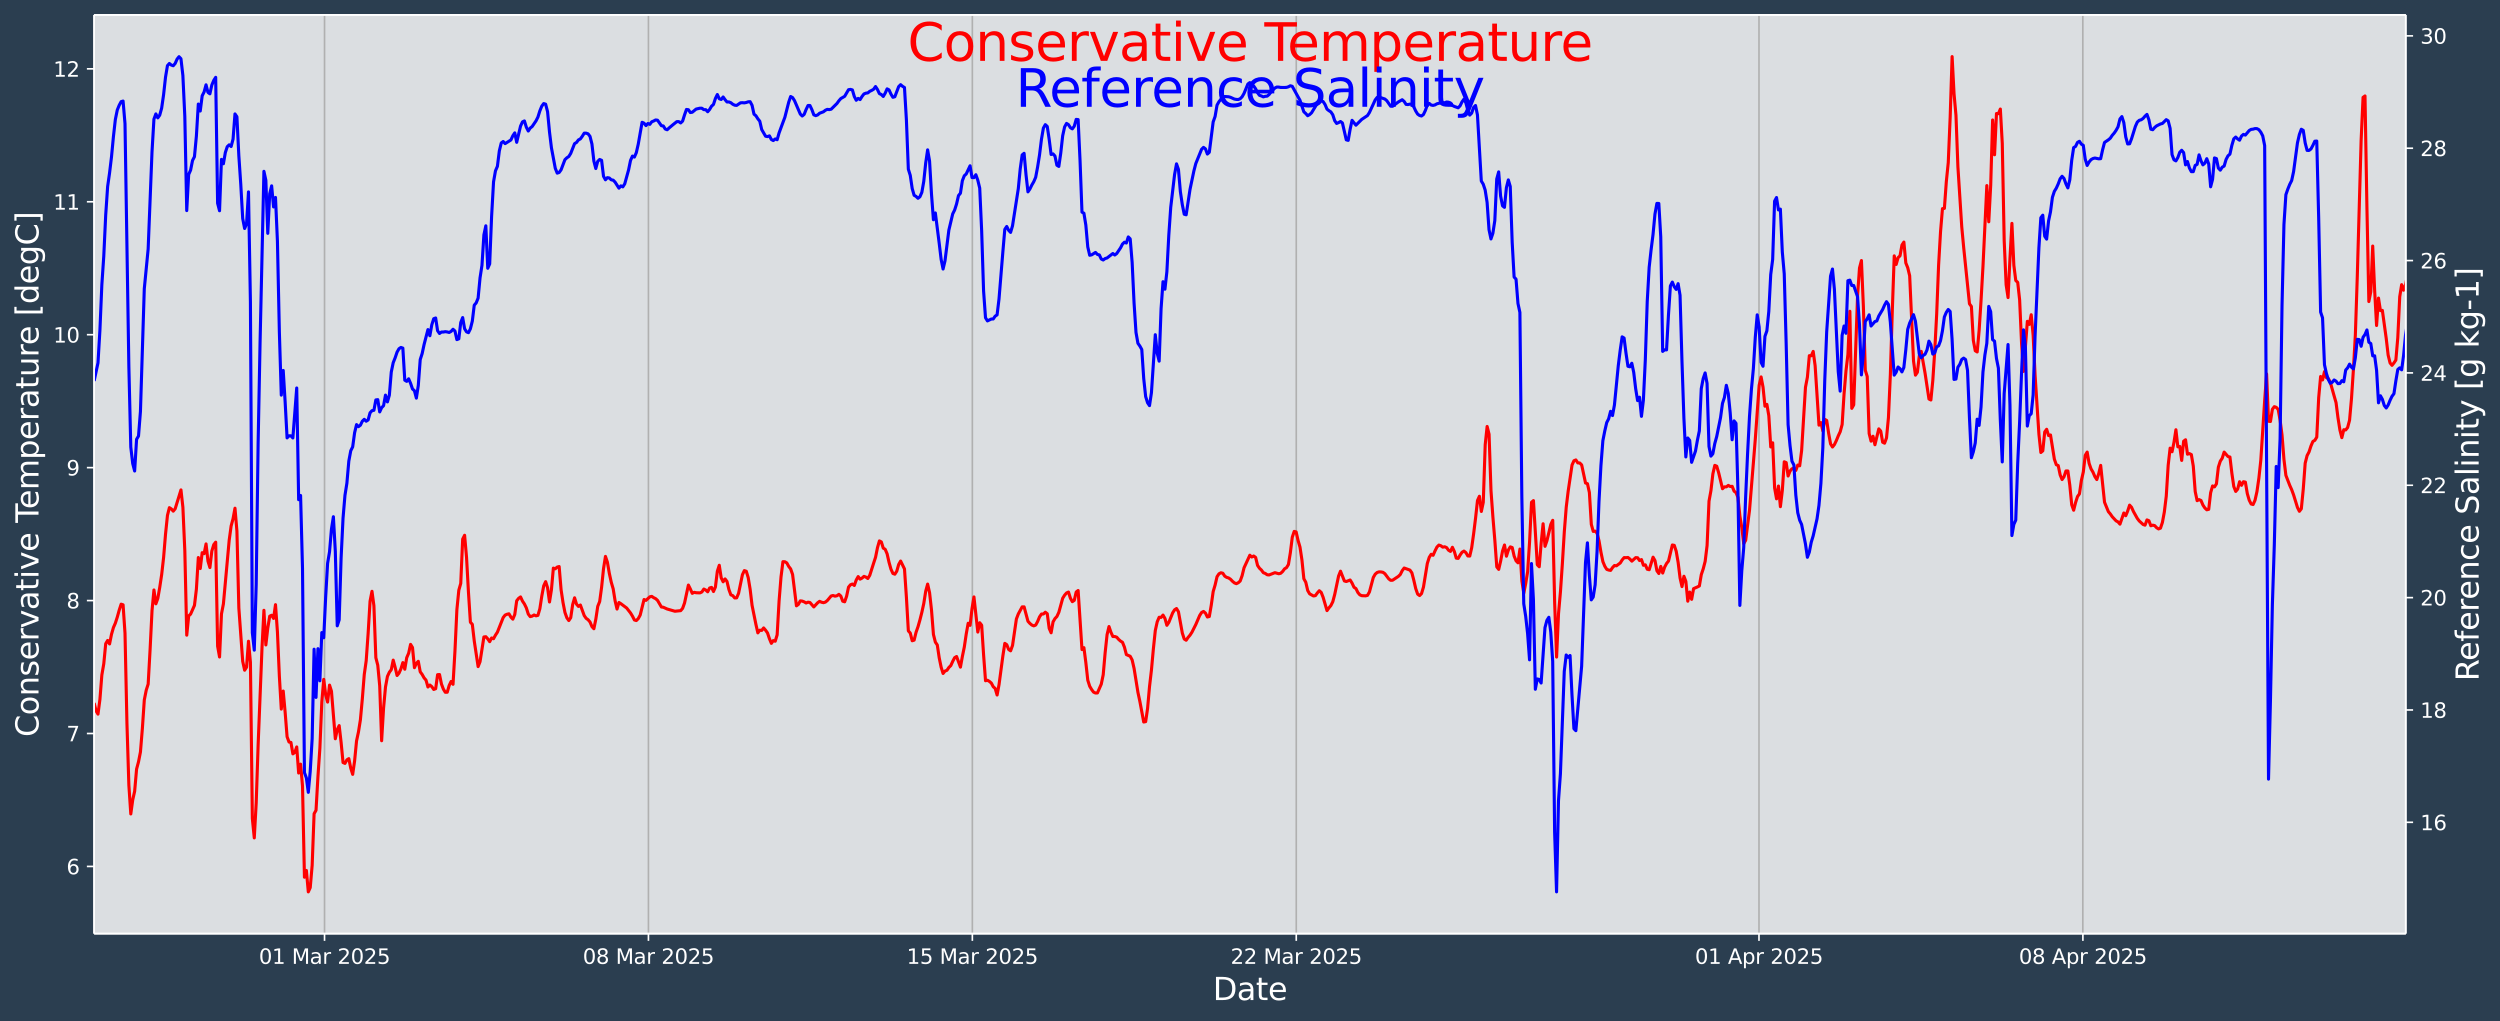
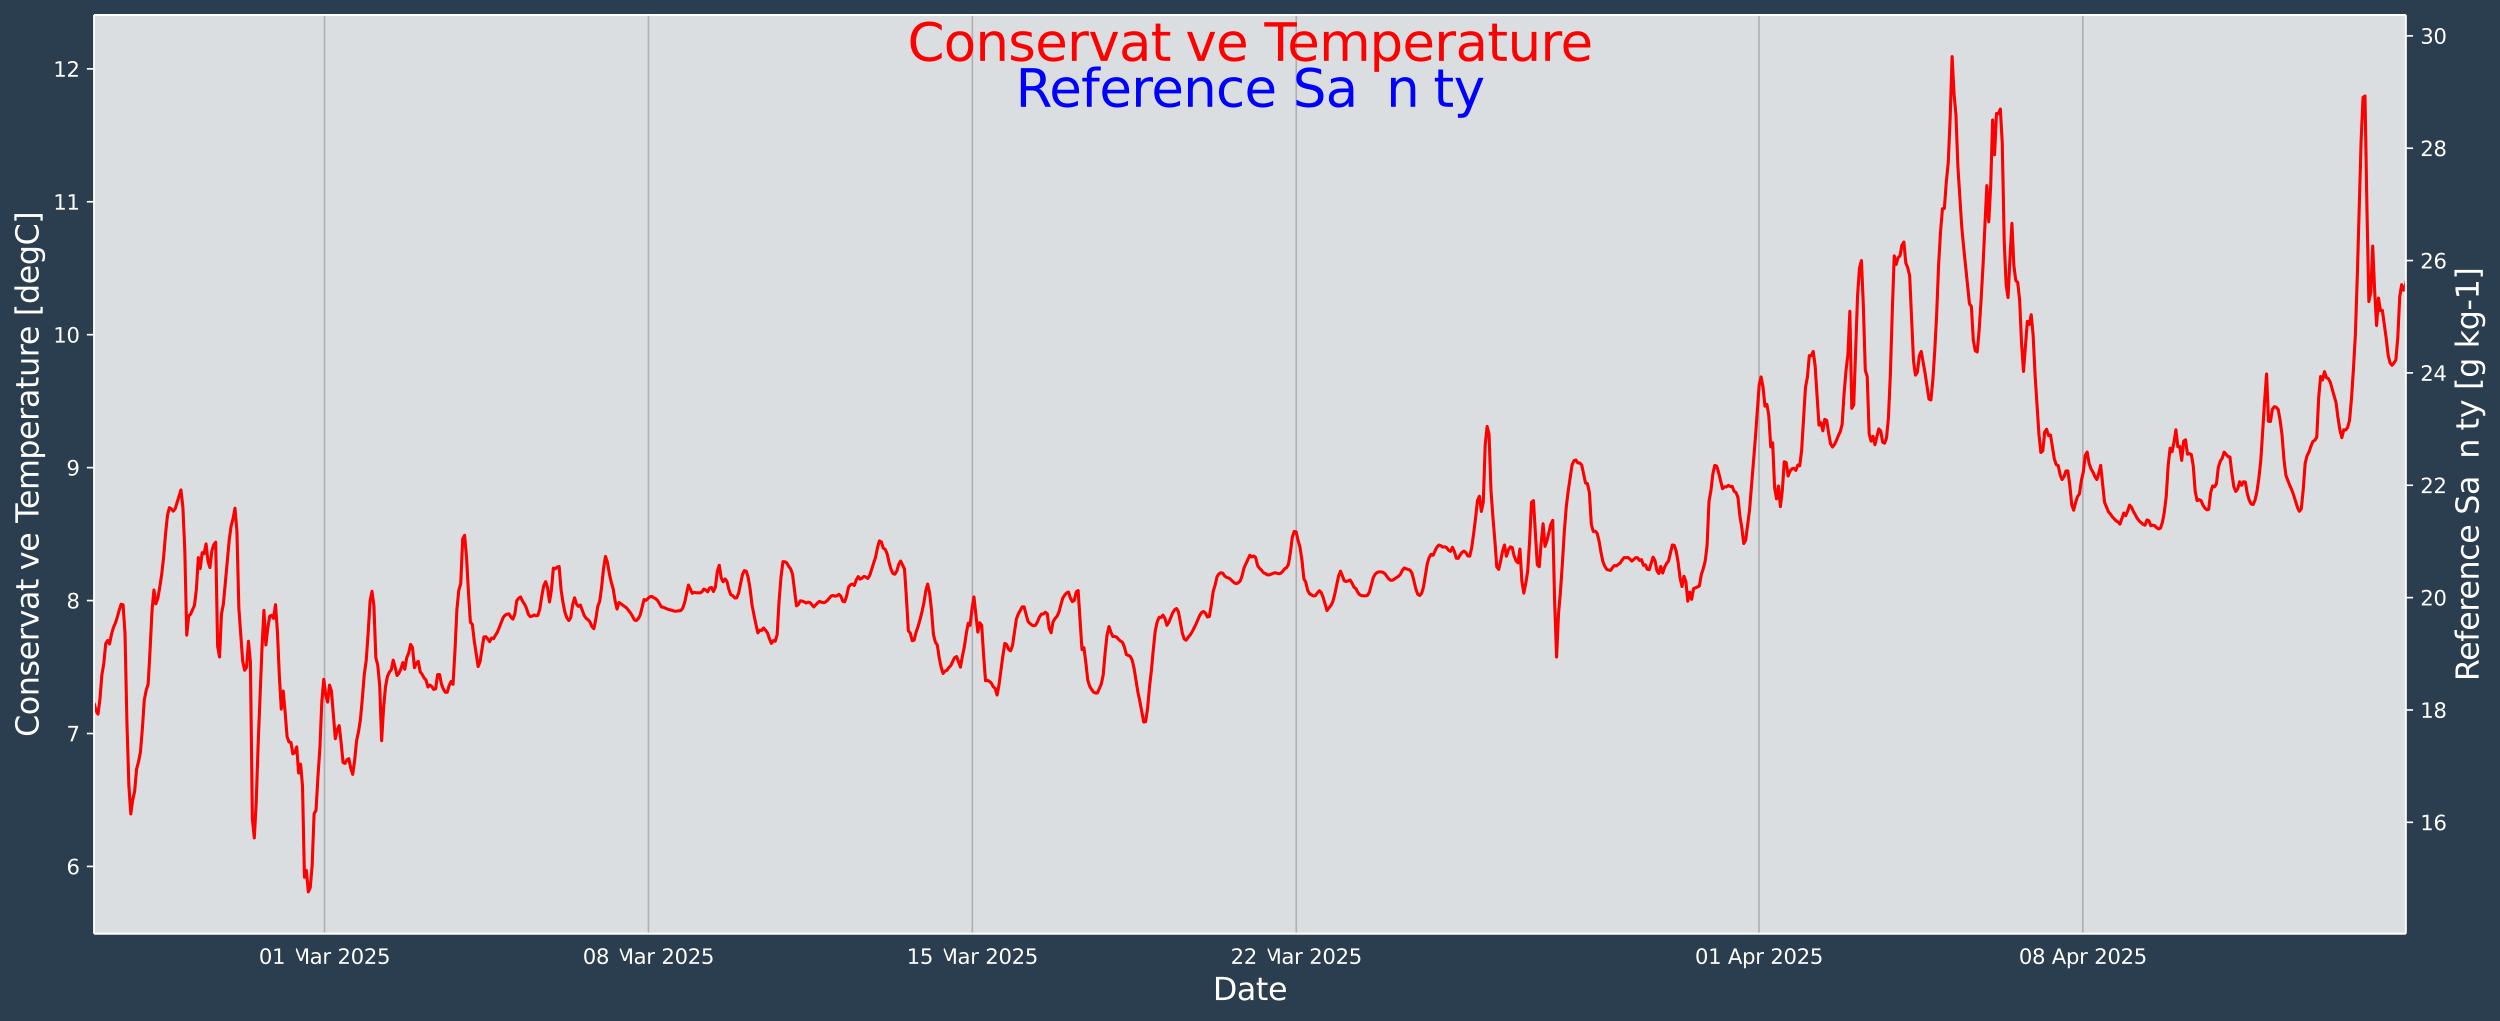
<svg xmlns="http://www.w3.org/2000/svg" xmlns:xlink="http://www.w3.org/1999/xlink" width="1206.9pt" height="493.12pt" version="1.1" viewBox="0 0 1206.9 493.12">
  <defs>
    <style type="text/css">*{stroke-linejoin: round; stroke-linecap: butt}</style>
  </defs>
  <g id="figure_1">
    <g id="patch_1">
      <path d="m0 493.12h1206.9v-493.12h-1206.9z" fill="#2b3e50" />
    </g>
    <g id="axes_1">
      <g id="patch_2">
        <path d="m45.442 450.72h1116v-443.52h-1116z" fill="#dbdee1" />
      </g>
      <g id="matplotlib.axis_1">
        <g id="xtick_1">
          <g id="line2d_1">
            <path d="m156.67 450.72v-443.52" clip-path="url(#pbc1c4610ce)" fill="none" stroke="#b0b0b0" stroke-linecap="square" stroke-width=".8" />
          </g>
          <g id="line2d_2">
            <defs>
-               <path id="m0e48671878" d="m0 0v3.5" stroke="#fff" stroke-width=".8" />
-             </defs>
+               </defs>
            <use x="156.67" y="450.72" fill="#ffffff" stroke="#ffffff" stroke-width=".8" xlink:href="#m0e48671878" />
          </g>
          <g id="text_1">
            <g transform="translate(124.97 465.32) scale(.1 -.1)" fill="#fff">
              <defs>
                <path id="DejaVuSans-30" transform="scale(.016)" d="m2034 4250q-487 0-733-480-245-479-245-1442 0-959 245-1439 246-480 733-480 491 0 736 480 246 480 246 1439 0 963-246 1442-245 480-736 480zm0 500q785 0 1199-621 414-620 414-1801 0-1178-414-1799-414-620-1199-620-784 0-1198 620-414 621-414 1799 0 1181 414 1801 414 621 1198 621z" />
                <path id="DejaVuSans-31" transform="scale(.016)" d="m794 531h1031v3560l-1122-225v575l1116 225h631v-4135h1031v-531h-2687v531z" />
-                 <path id="DejaVuSans-4d" transform="scale(.016)" d="m628 4666h941l1190-3175 1197 3175h941v-4666h-616v4097l-1203-3200h-634l-1203 3200v-4097h-613v4666z" />
+                 <path id="DejaVuSans-4d" transform="scale(.016)" d="m628 4666h941l1190-3175 1197 3175h941v-4666h-616v4097l-1203-3200h-634l-1203 3200v-4097v4666z" />
                <path id="DejaVuSans-61" transform="scale(.016)" d="m2194 1759q-697 0-966-159t-269-544q0-306 202-486 202-179 548-179 479 0 768 339t289 901v128h-572zm1147 238v-1997h-575v531q-197-318-491-470t-719-152q-537 0-855 302-317 302-317 808 0 590 395 890 396 300 1180 300h807v57q0 397-261 614t-733 217q-300 0-585-72-284-72-546-216v532q315 122 612 182 297 61 578 61 760 0 1135-394 375-393 375-1193z" />
                <path id="DejaVuSans-72" transform="scale(.016)" d="m2631 2963q-97 56-211 82-114 27-251 27-488 0-749-317t-261-911v-1844h-578v3500h578v-544q182 319 472 473 291 155 707 155 59 0 131-8 72-7 159-23l3-590z" />
                <path id="DejaVuSans-32" transform="scale(.016)" d="m1228 531h2203v-531h-2962v531q359 372 979 998 621 627 780 809 303 340 423 576 121 236 121 464 0 372-261 606-261 235-680 235-297 0-627-103-329-103-704-313v638q381 153 712 231 332 78 607 78 725 0 1156-363 431-362 431-968 0-288-108-546-107-257-392-607-78-91-497-524-418-433-1181-1211z" />
                <path id="DejaVuSans-35" transform="scale(.016)" d="m691 4666h2478v-532h-1900v-1143q137 47 274 70 138 23 276 23 781 0 1237-428 457-428 457-1159 0-753-469-1171-469-417-1322-417-294 0-599 50-304 50-629 150v635q281-153 581-228t634-75q541 0 856 284 316 284 316 772 0 487-316 771-315 285-856 285-253 0-505-56-251-56-513-175v2344z" />
              </defs>
              <use xlink:href="#DejaVuSans-30" />
              <use transform="translate(63.623)" xlink:href="#DejaVuSans-31" />
              <use transform="translate(127.25)" xlink:href="#DejaVuSans-20" />
              <use transform="translate(159.03)" xlink:href="#DejaVuSans-4d" />
              <use transform="translate(245.31)" xlink:href="#DejaVuSans-61" />
              <use transform="translate(306.59)" xlink:href="#DejaVuSans-72" />
              <use transform="translate(347.71)" xlink:href="#DejaVuSans-20" />
              <use transform="translate(379.49)" xlink:href="#DejaVuSans-32" />
              <use transform="translate(443.12)" xlink:href="#DejaVuSans-30" />
              <use transform="translate(506.74)" xlink:href="#DejaVuSans-32" />
              <use transform="translate(570.36)" xlink:href="#DejaVuSans-35" />
            </g>
          </g>
        </g>
        <g id="xtick_2">
          <g id="line2d_3">
            <path d="m313.04 450.72v-443.52" clip-path="url(#pbc1c4610ce)" fill="none" stroke="#b0b0b0" stroke-linecap="square" stroke-width=".8" />
          </g>
          <g id="line2d_4">
            <use x="313.04" y="450.72" fill="#ffffff" stroke="#ffffff" stroke-width=".8" xlink:href="#m0e48671878" />
          </g>
          <g id="text_2">
            <g transform="translate(281.34 465.32) scale(.1 -.1)" fill="#fff">
              <defs>
                <path id="DejaVuSans-38" transform="scale(.016)" d="m2034 2216q-450 0-708-241-257-241-257-662 0-422 257-663 258-241 708-241t709 242q260 243 260 662 0 421-258 662-257 241-711 241zm-631 268q-406 100-633 378-226 279-226 679 0 559 398 884 399 325 1092 325 697 0 1094-325t397-884q0-400-227-679-226-278-629-378 456-106 710-416 255-309 255-755 0-679-414-1042-414-362-1186-362-771 0-1186 362-414 363-414 1042 0 446 256 755 257 310 713 416zm-231 997q0-362 226-565 227-203 636-203 407 0 636 203 230 203 230 565 0 363-230 566-229 203-636 203-409 0-636-203-226-203-226-566z" />
              </defs>
              <use xlink:href="#DejaVuSans-30" />
              <use transform="translate(63.623)" xlink:href="#DejaVuSans-38" />
              <use transform="translate(127.25)" xlink:href="#DejaVuSans-20" />
              <use transform="translate(159.03)" xlink:href="#DejaVuSans-4d" />
              <use transform="translate(245.31)" xlink:href="#DejaVuSans-61" />
              <use transform="translate(306.59)" xlink:href="#DejaVuSans-72" />
              <use transform="translate(347.71)" xlink:href="#DejaVuSans-20" />
              <use transform="translate(379.49)" xlink:href="#DejaVuSans-32" />
              <use transform="translate(443.12)" xlink:href="#DejaVuSans-30" />
              <use transform="translate(506.74)" xlink:href="#DejaVuSans-32" />
              <use transform="translate(570.36)" xlink:href="#DejaVuSans-35" />
            </g>
          </g>
        </g>
        <g id="xtick_3">
          <g id="line2d_5">
            <path d="m469.41 450.72v-443.52" clip-path="url(#pbc1c4610ce)" fill="none" stroke="#b0b0b0" stroke-linecap="square" stroke-width=".8" />
          </g>
          <g id="line2d_6">
            <use x="469.41" y="450.72" fill="#ffffff" stroke="#ffffff" stroke-width=".8" xlink:href="#m0e48671878" />
          </g>
          <g id="text_3">
            <g transform="translate(437.71 465.32) scale(.1 -.1)" fill="#fff">
              <use xlink:href="#DejaVuSans-31" />
              <use transform="translate(63.623)" xlink:href="#DejaVuSans-35" />
              <use transform="translate(127.25)" xlink:href="#DejaVuSans-20" />
              <use transform="translate(159.03)" xlink:href="#DejaVuSans-4d" />
              <use transform="translate(245.31)" xlink:href="#DejaVuSans-61" />
              <use transform="translate(306.59)" xlink:href="#DejaVuSans-72" />
              <use transform="translate(347.71)" xlink:href="#DejaVuSans-20" />
              <use transform="translate(379.49)" xlink:href="#DejaVuSans-32" />
              <use transform="translate(443.12)" xlink:href="#DejaVuSans-30" />
              <use transform="translate(506.74)" xlink:href="#DejaVuSans-32" />
              <use transform="translate(570.36)" xlink:href="#DejaVuSans-35" />
            </g>
          </g>
        </g>
        <g id="xtick_4">
          <g id="line2d_7">
            <path d="m625.78 450.72v-443.52" clip-path="url(#pbc1c4610ce)" fill="none" stroke="#b0b0b0" stroke-linecap="square" stroke-width=".8" />
          </g>
          <g id="line2d_8">
            <use x="625.781" y="450.72" fill="#ffffff" stroke="#ffffff" stroke-width=".8" xlink:href="#m0e48671878" />
          </g>
          <g id="text_4">
            <g transform="translate(594.08 465.32) scale(.1 -.1)" fill="#fff">
              <use xlink:href="#DejaVuSans-32" />
              <use transform="translate(63.623)" xlink:href="#DejaVuSans-32" />
              <use transform="translate(127.25)" xlink:href="#DejaVuSans-20" />
              <use transform="translate(159.03)" xlink:href="#DejaVuSans-4d" />
              <use transform="translate(245.31)" xlink:href="#DejaVuSans-61" />
              <use transform="translate(306.59)" xlink:href="#DejaVuSans-72" />
              <use transform="translate(347.71)" xlink:href="#DejaVuSans-20" />
              <use transform="translate(379.49)" xlink:href="#DejaVuSans-32" />
              <use transform="translate(443.12)" xlink:href="#DejaVuSans-30" />
              <use transform="translate(506.74)" xlink:href="#DejaVuSans-32" />
              <use transform="translate(570.36)" xlink:href="#DejaVuSans-35" />
            </g>
          </g>
        </g>
        <g id="xtick_5">
          <g id="line2d_9">
            <path d="m849.17 450.72v-443.52" clip-path="url(#pbc1c4610ce)" fill="none" stroke="#b0b0b0" stroke-linecap="square" stroke-width=".8" />
          </g>
          <g id="line2d_10">
            <use x="849.167" y="450.72" fill="#ffffff" stroke="#ffffff" stroke-width=".8" xlink:href="#m0e48671878" />
          </g>
          <g id="text_5">
            <g transform="translate(818.25 465.32) scale(.1 -.1)" fill="#fff">
              <defs>
                <path id="DejaVuSans-41" transform="scale(.016)" d="m2188 4044-857-2322h1716l-859 2322zm-357 622h716l1778-4666h-656l-425 1197h-2103l-425-1197h-666l1781 4666z" />
                <path id="DejaVuSans-70" transform="scale(.016)" d="m1159 525v-1856h-578v4831h578v-531q182 312 458 463 277 152 661 152 638 0 1036-506 399-506 399-1331t-399-1332q-398-506-1036-506-384 0-661 152-276 152-458 464zm1957 1222q0 634-261 995t-717 361q-457 0-718-361t-261-995 261-995 718-361q456 0 717 361t261 995z" />
              </defs>
              <use xlink:href="#DejaVuSans-30" />
              <use transform="translate(63.623)" xlink:href="#DejaVuSans-31" />
              <use transform="translate(127.25)" xlink:href="#DejaVuSans-20" />
              <use transform="translate(159.03)" xlink:href="#DejaVuSans-41" />
              <use transform="translate(227.44)" xlink:href="#DejaVuSans-70" />
              <use transform="translate(290.92)" xlink:href="#DejaVuSans-72" />
              <use transform="translate(332.03)" xlink:href="#DejaVuSans-20" />
              <use transform="translate(363.82)" xlink:href="#DejaVuSans-32" />
              <use transform="translate(427.44)" xlink:href="#DejaVuSans-30" />
              <use transform="translate(491.06)" xlink:href="#DejaVuSans-32" />
              <use transform="translate(554.69)" xlink:href="#DejaVuSans-35" />
            </g>
          </g>
        </g>
        <g id="xtick_6">
          <g id="line2d_11">
            <path d="m1005.5 450.72v-443.52" clip-path="url(#pbc1c4610ce)" fill="none" stroke="#b0b0b0" stroke-linecap="square" stroke-width=".8" />
          </g>
          <g id="line2d_12">
            <use x="1005.537" y="450.72" fill="#ffffff" stroke="#ffffff" stroke-width=".8" xlink:href="#m0e48671878" />
          </g>
          <g id="text_6">
            <g transform="translate(974.62 465.32) scale(.1 -.1)" fill="#fff">
              <use xlink:href="#DejaVuSans-30" />
              <use transform="translate(63.623)" xlink:href="#DejaVuSans-38" />
              <use transform="translate(127.25)" xlink:href="#DejaVuSans-20" />
              <use transform="translate(159.03)" xlink:href="#DejaVuSans-41" />
              <use transform="translate(227.44)" xlink:href="#DejaVuSans-70" />
              <use transform="translate(290.92)" xlink:href="#DejaVuSans-72" />
              <use transform="translate(332.03)" xlink:href="#DejaVuSans-20" />
              <use transform="translate(363.82)" xlink:href="#DejaVuSans-32" />
              <use transform="translate(427.44)" xlink:href="#DejaVuSans-30" />
              <use transform="translate(491.06)" xlink:href="#DejaVuSans-32" />
              <use transform="translate(554.69)" xlink:href="#DejaVuSans-35" />
            </g>
          </g>
        </g>
        <g id="text_7">
          <g transform="translate(585.52 482.8) scale(.15 -.15)" fill="#fff">
            <defs>
              <path id="BitstreamVeraSans-Roman-44" transform="scale(.016)" d="m1259 4147v-3628h763q966 0 1414 437 448 438 448 1382 0 937-448 1373t-1414 436h-763zm-631 519h1297q1356 0 1990-564 635-564 635-1764 0-1207-638-1773-637-565-1987-565h-1297v4666z" />
              <path id="BitstreamVeraSans-Roman-61" transform="scale(.016)" d="m2194 1759q-697 0-966-159t-269-544q0-306 202-486 202-179 548-179 479 0 768 339t289 901v128h-572zm1147 238v-1997h-575v531q-197-318-491-470t-719-152q-537 0-855 302-317 302-317 808 0 590 395 890 396 300 1180 300h807v57q0 397-261 614t-733 217q-300 0-585-72-284-72-546-216v532q315 122 612 182 297 61 578 61 760 0 1135-394 375-393 375-1193z" />
              <path id="BitstreamVeraSans-Roman-74" transform="scale(.016)" d="m1172 4494v-994h1184v-447h-1184v-1900q0-428 117-550t477-122h590v-481h-590q-666 0-919 248-253 249-253 905v1900h-422v447h422v994h578z" />
              <path id="BitstreamVeraSans-Roman-65" transform="scale(.016)" d="m3597 1894v-281h-2644q38-594 358-905t892-311q331 0 642 81t618 244v-544q-310-131-635-200t-659-69q-838 0-1327 487-489 488-489 1320 0 859 464 1363 464 505 1252 505 706 0 1117-455 411-454 411-1235zm-575 169q-6 471-264 752-258 282-683 282-481 0-770-272t-333-766l2050 4z" />
            </defs>
            <use xlink:href="#BitstreamVeraSans-Roman-44" />
            <use transform="translate(77.002)" xlink:href="#BitstreamVeraSans-Roman-61" />
            <use transform="translate(138.28)" xlink:href="#BitstreamVeraSans-Roman-74" />
            <use transform="translate(177.49)" xlink:href="#BitstreamVeraSans-Roman-65" />
          </g>
        </g>
      </g>
      <g id="matplotlib.axis_2">
        <g id="ytick_1">
          <g id="line2d_13">
            <defs>
              <path id="mc1f5714286" d="m0 0h-3.5" stroke="#fff" stroke-width=".8" />
            </defs>
            <use x="45.442" y="418.27" fill="#ffffff" stroke="#ffffff" stroke-width=".8" xlink:href="#mc1f5714286" />
          </g>
          <g id="text_8">
            <g transform="translate(32.08 422.07) scale(.1 -.1)" fill="#fff">
              <defs>
                <path id="DejaVuSans-36" transform="scale(.016)" d="m2113 2584q-425 0-674-291-248-290-248-796 0-503 248-796 249-292 674-292t673 292q248 293 248 796 0 506-248 796-248 291-673 291zm1253 1979v-575q-238 112-480 171-242 60-480 60-625 0-955-422-329-422-376-1275 184 272 462 417 279 145 613 145 703 0 1111-427 408-426 408-1160 0-719-425-1154-425-434-1131-434-810 0-1238 620-428 621-428 1799 0 1106 525 1764t1409 658q238 0 480-47t505-140z" />
              </defs>
              <use xlink:href="#DejaVuSans-36" />
            </g>
          </g>
        </g>
        <g id="ytick_2">
          <g id="line2d_14">
            <use x="45.442" y="354.098" fill="#ffffff" stroke="#ffffff" stroke-width=".8" xlink:href="#mc1f5714286" />
          </g>
          <g id="text_9">
            <g transform="translate(32.08 357.9) scale(.1 -.1)" fill="#fff">
              <defs>
                <path id="DejaVuSans-37" transform="scale(.016)" d="m525 4666h3e3v-269l-1694-4397h-659l1594 4134h-2241v532z" />
              </defs>
              <use xlink:href="#DejaVuSans-37" />
            </g>
          </g>
        </g>
        <g id="ytick_3">
          <g id="line2d_15">
            <use x="45.442" y="289.926" fill="#ffffff" stroke="#ffffff" stroke-width=".8" xlink:href="#mc1f5714286" />
          </g>
          <g id="text_10">
            <g transform="translate(32.08 293.72) scale(.1 -.1)" fill="#fff">
              <use xlink:href="#DejaVuSans-38" />
            </g>
          </g>
        </g>
        <g id="ytick_4">
          <g id="line2d_16">
            <use x="45.442" y="225.753" fill="#ffffff" stroke="#ffffff" stroke-width=".8" xlink:href="#mc1f5714286" />
          </g>
          <g id="text_11">
            <g transform="translate(32.08 229.55) scale(.1 -.1)" fill="#fff">
              <defs>
                <path id="DejaVuSans-39" transform="scale(.016)" d="m703 97v575q238-113 481-172 244-59 479-59 625 0 954 420 330 420 377 1277-181-269-460-413-278-144-615-144-700 0-1108 423-408 424-408 1159 0 718 425 1152 425 435 1131 435 810 0 1236-621 427-620 427-1801 0-1103-524-1761-523-658-1407-658-238 0-482 47-243 47-506 141zm1256 1978q425 0 673 290 249 291 249 798 0 503-249 795-248 292-673 292t-673-292-248-795q0-507 248-798 248-290 673-290z" />
              </defs>
              <use xlink:href="#DejaVuSans-39" />
            </g>
          </g>
        </g>
        <g id="ytick_5">
          <g id="line2d_17">
            <use x="45.442" y="161.581" fill="#ffffff" stroke="#ffffff" stroke-width=".8" xlink:href="#mc1f5714286" />
          </g>
          <g id="text_12">
            <g transform="translate(25.717 165.38) scale(.1 -.1)" fill="#fff">
              <use xlink:href="#DejaVuSans-31" />
              <use transform="translate(63.623)" xlink:href="#DejaVuSans-30" />
            </g>
          </g>
        </g>
        <g id="ytick_6">
          <g id="line2d_18">
            <use x="45.442" y="97.409" fill="#ffffff" stroke="#ffffff" stroke-width=".8" xlink:href="#mc1f5714286" />
          </g>
          <g id="text_13">
            <g transform="translate(25.717 101.21) scale(.1 -.1)" fill="#fff">
              <use xlink:href="#DejaVuSans-31" />
              <use transform="translate(63.623)" xlink:href="#DejaVuSans-31" />
            </g>
          </g>
        </g>
        <g id="ytick_7">
          <g id="line2d_19">
            <use x="45.442" y="33.237" fill="#ffffff" stroke="#ffffff" stroke-width=".8" xlink:href="#mc1f5714286" />
          </g>
          <g id="text_14">
            <g transform="translate(25.717 37.036) scale(.1 -.1)" fill="#fff">
              <use xlink:href="#DejaVuSans-31" />
              <use transform="translate(63.623)" xlink:href="#DejaVuSans-32" />
            </g>
          </g>
        </g>
        <g id="text_15">
          <g transform="translate(18.598 355.76) rotate(-90) scale(.15 -.15)" fill="#fff">
            <defs>
              <path id="BitstreamVeraSans-Roman-43" transform="scale(.016)" d="m4122 4306v-665q-319 297-680 443-361 147-767 147-800 0-1225-489t-425-1414q0-922 425-1411t1225-489q406 0 767 147t680 444v-660q-331-225-702-338-370-112-782-112-1060 0-1670 648-609 649-609 1771 0 1125 609 1773 610 649 1670 649 418 0 788-111 371-111 696-333z" />
              <path id="BitstreamVeraSans-Roman-6f" transform="scale(.016)" d="m1959 3097q-462 0-731-361t-269-989 267-989q268-361 733-361 460 0 728 362 269 363 269 988 0 622-269 986-268 364-728 364zm0 487q750 0 1178-488 429-487 429-1349 0-859-429-1349-428-489-1178-489-753 0-1180 489-426 490-426 1349 0 862 426 1349 427 488 1180 488z" />
              <path id="BitstreamVeraSans-Roman-6e" transform="scale(.016)" d="m3513 2113v-2113h-575v2094q0 497-194 743-194 247-581 247-466 0-735-297-269-296-269-809v-1978h-578v3500h578v-544q207 316 486 472 280 156 646 156 603 0 912-373 310-373 310-1098z" />
              <path id="BitstreamVeraSans-Roman-73" transform="scale(.016)" d="m2834 3397v-544q-243 125-506 187-262 63-544 63-428 0-642-131t-214-394q0-200 153-314t616-217l197-44q612-131 870-370t258-667q0-488-386-773-386-284-1061-284-281 0-586 55t-642 164v594q319-166 628-249 309-82 613-82 406 0 624 139 219 139 219 392 0 234-158 359-157 125-692 241l-200 47q-534 112-772 345-237 233-237 639 0 494 350 762 350 269 994 269 318 0 599-47 282-46 519-140z" />
              <path id="BitstreamVeraSans-Roman-72" transform="scale(.016)" d="m2631 2963q-97 56-211 82-114 27-251 27-488 0-749-317t-261-911v-1844h-578v3500h578v-544q182 319 472 473 291 155 707 155 59 0 131-8 72-7 159-23l3-590z" />
              <path id="BitstreamVeraSans-Roman-76" transform="scale(.016)" d="m191 3500h609l1094-2937 1094 2937h609l-1313-3500h-781l-1312 3500z" />
-               <path id="BitstreamVeraSans-Roman-69" transform="scale(.016)" d="m603 3500h575v-3500h-575v3500zm0 1363h575v-729h-575v729z" />
              <path id="BitstreamVeraSans-Roman-54" transform="scale(.016)" d="m-19 4666h3947v-532h-1656v-4134h-634v4134h-1657v532z" />
              <path id="BitstreamVeraSans-Roman-6d" transform="scale(.016)" d="m3328 2828q216 388 516 572t706 184q547 0 844-383 297-382 297-1088v-2113h-578v2094q0 503-179 746-178 244-543 244-447 0-707-297-259-296-259-809v-1978h-578v2094q0 506-178 748t-550 242q-441 0-701-298-259-298-259-808v-1978h-578v3500h578v-544q197 322 472 475t653 153q382 0 649-194 267-193 395-562z" />
              <path id="BitstreamVeraSans-Roman-70" transform="scale(.016)" d="m1159 525v-1856h-578v4831h578v-531q182 312 458 463 277 152 661 152 638 0 1036-506 399-506 399-1331t-399-1332q-398-506-1036-506-384 0-661 152-276 152-458 464zm1957 1222q0 634-261 995t-717 361q-457 0-718-361t-261-995 261-995 718-361q456 0 717 361t261 995z" />
              <path id="BitstreamVeraSans-Roman-75" transform="scale(.016)" d="m544 1381v2119h575v-2097q0-497 193-746 194-248 582-248 465 0 735 297 271 297 271 810v1984h575v-3500h-575v538q-209-319-486-474-276-155-642-155-603 0-916 375-312 375-312 1097z" />
              <path id="BitstreamVeraSans-Roman-5b" transform="scale(.016)" d="m550 4863h1325v-447h-750v-4813h750v-447h-1325v5707z" />
              <path id="BitstreamVeraSans-Roman-64" transform="scale(.016)" d="m2906 2969v1894h575v-4863h-575v525q-181-312-458-464-276-152-664-152-634 0-1033 506-398 507-398 1332t398 1331q399 506 1033 506 388 0 664-152 277-151 458-463zm-1959-1222q0-634 261-995t717-361 718 361q263 361 263 995t-263 995q-262 361-718 361t-717-361-261-995z" />
              <path id="BitstreamVeraSans-Roman-67" transform="scale(.016)" d="m2906 1791q0 625-258 968-257 344-723 344-462 0-720-344-258-343-258-968 0-622 258-966t720-344q466 0 723 344 258 344 258 966zm575-1357q0-893-397-1329-396-436-1215-436-303 0-572 45t-522 139v559q253-137 500-202 247-66 503-66 566 0 847 295t281 892v285q-178-310-456-463t-666-153q-643 0-1037 490-394 491-394 1301 0 812 394 1302 394 491 1037 491 388 0 666-153t456-462v531h575v-3066z" />
              <path id="BitstreamVeraSans-Roman-5d" transform="scale(.016)" d="m1947 4863v-5707h-1325v447h747v4813h-747v447h1325z" />
            </defs>
            <use xlink:href="#BitstreamVeraSans-Roman-43" />
            <use transform="translate(69.824)" xlink:href="#BitstreamVeraSans-Roman-6f" />
            <use transform="translate(131.01)" xlink:href="#BitstreamVeraSans-Roman-6e" />
            <use transform="translate(194.38)" xlink:href="#BitstreamVeraSans-Roman-73" />
            <use transform="translate(246.48)" xlink:href="#BitstreamVeraSans-Roman-65" />
            <use transform="translate(308.01)" xlink:href="#BitstreamVeraSans-Roman-72" />
            <use transform="translate(349.12)" xlink:href="#BitstreamVeraSans-Roman-76" />
            <use transform="translate(408.3)" xlink:href="#BitstreamVeraSans-Roman-61" />
            <use transform="translate(469.58)" xlink:href="#BitstreamVeraSans-Roman-74" />
            <use transform="translate(508.79)" xlink:href="#BitstreamVeraSans-Roman-69" />
            <use transform="translate(536.57)" xlink:href="#BitstreamVeraSans-Roman-76" />
            <use transform="translate(595.75)" xlink:href="#BitstreamVeraSans-Roman-65" />
            <use transform="translate(657.28)" xlink:href="#BitstreamVeraSans-Roman-20" />
            <use transform="translate(689.06)" xlink:href="#BitstreamVeraSans-Roman-54" />
            <use transform="translate(733.15)" xlink:href="#BitstreamVeraSans-Roman-65" />
            <use transform="translate(794.67)" xlink:href="#BitstreamVeraSans-Roman-6d" />
            <use transform="translate(892.08)" xlink:href="#BitstreamVeraSans-Roman-70" />
            <use transform="translate(955.56)" xlink:href="#BitstreamVeraSans-Roman-65" />
            <use transform="translate(1017.1)" xlink:href="#BitstreamVeraSans-Roman-72" />
            <use transform="translate(1058.2)" xlink:href="#BitstreamVeraSans-Roman-61" />
            <use transform="translate(1119.5)" xlink:href="#BitstreamVeraSans-Roman-74" />
            <use transform="translate(1158.7)" xlink:href="#BitstreamVeraSans-Roman-75" />
            <use transform="translate(1222.1)" xlink:href="#BitstreamVeraSans-Roman-72" />
            <use transform="translate(1260.9)" xlink:href="#BitstreamVeraSans-Roman-65" />
            <use transform="translate(1322.4)" xlink:href="#BitstreamVeraSans-Roman-20" />
            <use transform="translate(1354.2)" xlink:href="#BitstreamVeraSans-Roman-5b" />
            <use transform="translate(1393.2)" xlink:href="#BitstreamVeraSans-Roman-64" />
            <use transform="translate(1456.7)" xlink:href="#BitstreamVeraSans-Roman-65" />
            <use transform="translate(1518.2)" xlink:href="#BitstreamVeraSans-Roman-67" />
            <use transform="translate(1581.7)" xlink:href="#BitstreamVeraSans-Roman-43" />
            <use transform="translate(1651.6)" xlink:href="#BitstreamVeraSans-Roman-5d" />
          </g>
        </g>
      </g>
      <g id="line2d_20">
        <path d="m45.442 339.36 0.931 3.815 0.931 1.57 0.931-7.107 0.931-11.787 0.931-5.42 0.931-9.684 0.931-1.57 0.931 1.694 0.931-4.654 0.931-3.262 0.931-2.137 0.931-2.896 0.931-3.38 0.931-2.877 0.931 0.32 0.931 13.73 0.931 43.371 0.931 29.917 0.931 13.93 0.931-6.769 0.931-4.202 0.931-10.684 0.931-3.508 0.931-4.75 0.931-11.364 0.931-13.759 0.931-4.714 0.931-2.923 0.931-16.71 0.931-18.789 0.931-9.947 0.931 6.682 0.931-2.599 0.931-5.36 0.931-6.168 0.931-8.23 0.931-11.284 0.931-9.031 0.931-3.751 0.931 0.608 0.931 1.084 0.931-1.157 2.792-9.1 0.931 8.377 0.931 21.047 0.931 40.7 0.931-9.293 0.931-0.877 1.862-4.209 0.931-7.839 0.931-15.249 0.931 5.291 0.931-7.649 0.931 0.473 0.931-4.697 0.931 8.296 0.931 3.113 0.931-7.949 0.931-3.112 0.931-1.194 0.931 50.205 0.931 5.217 0.931-20.807 0.931-4.842 2.792-30.74 0.931-6.841 0.931-3.522 0.931-5.057 0.931 11.012 0.931 37.186 1.862 25.704 0.931 4.306 0.931-1.464 0.931-12.526 0.931 10.148 0.931 75.44 0.931 9.347 0.931-16.894 0.931-28.094 1.862-46.663 0.931-18.212 0.931 16.71 0.931-8.149 0.931-5.721 0.931-0.456 0.931 1.529 0.931-6.63 0.931 13.153 0.931 21.381 0.931 15.868 0.931-8.707 0.931 10.288 0.931 11.757 0.931 2.55 0.931 0.211 0.931 5.513 0.931-0.682 0.931-2.659 0.931 12.599 0.931-4.289 0.931 10.623 0.931 43.959 0.931-3.256 0.931 10.33 0.931-2.064 0.931-10.758 0.931-24.889 0.931-1.674 0.931-16.344 0.931-13.68 0.931-22.24 0.931-10.934 0.931 7.475 0.931 3.486 0.931-8.195 0.931 2.956 1.862 22.944 0.931-4.395 0.931-1.941 0.931 8.106 0.931 9.71 0.931 0.417 0.931-1.708 0.931-0.586 0.931 4.592 0.931 2.992 0.931-6.537 0.931-9.607 0.931-4.347 0.931-5.867 0.931-10.136 0.931-11.716 0.931-6.633 0.931-13.149 0.931-15.588 0.931-4.789 0.931 6.981 0.931 25.071 0.931 3.637 0.931 9.9 0.931 26.539 0.931-15.72 0.931-10.205 0.931-5.096 0.931-2.026 0.931-1.242 0.931-4.616 0.931 3.47 0.931 3.946 0.931-1.133 0.931-2.083 0.931-3.008 0.931 3.202 0.931-5.563 0.931-2.17 0.931-4.265 0.931 1.523 0.931 9.724 0.931-2.052 0.931-1.019 0.931 5.059 0.931 1.278 0.931 1.66 0.931 1.093 0.931 3.305 0.931-0.942 0.931 0.782 0.931 1.346 0.931-0.363 0.931-6.768 0.931-0.07 0.931 4.572 0.931 2.485 0.931 1.503 0.931-0.024 0.931-3.246 0.931-1.947 0.931 1.369 0.931-16.076 0.931-19.973 0.931-9.376 0.931-3.282 0.931-21.373 0.931-1.861 0.931 10.661 0.931 16.922 0.931 14.388 0.931 1.023 0.931 8.045 1.862 12.356 0.931-2.365 1.862-11.931 0.931-0.128 0.931 1.04 0.931 1.361 0.931-1.788 0.931 0.353 0.931-1.728 0.931-1.426 2.792-7.06 0.931-1.185 0.931-0.41 0.931-0.209 0.931 1.6 0.931 0.985 0.931-2.248 0.931-6.632 0.931-1.175 0.931-0.685 0.931 2.013 0.931 1.388 0.931 1.91 0.931 2.958 0.931 1.236 0.931-0.231 0.931-0.557 0.931 0.422 0.931-0.241 0.931-3.192 0.931-6.072 0.931-4.987 0.931-2.018 0.931 2.946 0.931 6.869 0.931-5.926 0.931-10.429 0.931 0.326 0.931-0.835 0.931-0.246 0.931 11.175 0.931 6.201 0.931 4.771 0.931 2.611 0.931 1.315 0.931-1.376 0.931-6.313 0.931-3.29 0.931 3.062 0.931 1.094 0.931-0.676 1.862 5.113 0.931 1.321 0.931 0.666 0.931 1.107 0.931 2.211 0.931 1.03 0.931-4.581 0.931-6.222 0.931-2.325 0.931-6.89 0.931-8.98 0.931-5.91 0.931 2.765 0.931 5.401 0.931 4.275 0.931 3.205 0.931 5.807 0.931 3.953 0.931-3.164 0.931 0.589 2.792 2.09 1.862 2.383 0.931 1.542 0.931 1.835 0.931 0.279 0.931-0.94 0.931-1.698 1.862-7.516 0.931 0.416 1.862-1.723 0.931-0.213 0.931 0.635 0.931 0.46 0.931 0.842 1.862 3.188 0.931 0.133 1.862 0.844 3.723 1.071 2.792-0.285 0.931-1.105 0.931-2.574 1.862-8.67 0.931 1.87 0.931 2.124 0.931-0.498 0.931 0.207 1.862 0.071 0.931-0.441 0.931-1.403 0.931 0.467 0.931 0.862 0.931-1.834 0.931-0.304 0.931 1.992 0.931-2.156 0.931-7.628 0.931-2.879 0.931 6.056 0.931 1.915 0.931-1.377 0.931 1.217 0.931 3.91 0.931 2.55 0.931 0.379 0.931 1.121 0.931-0.036 0.931-2.167 1.862-9.011 0.931-1.986 0.931 0.319 0.931 3.076 0.931 5.636 0.931 7.757 1.862 9.201 0.931 4.073 0.931-1.293 0.931 0.107 0.931-1.193 0.931 1.093 0.931 1.325 0.931 2.782 0.931 2.239 0.931-1.329 0.931 0.308 0.931-3.087 0.931-16.333 0.931-11.592 0.931-7.389 0.931 0.025 0.931 0.567 0.931 1.7 0.931 1.208 0.931 2.683 1.862 15.119 0.931-0.68 0.931-1.71 0.931 0.11 0.931 0.367 0.931 0.555 0.931-0.402 0.931 0.165 1.862 2.134 1.862-2.011 0.931-0.69 0.931 0.427 0.931 0.221 0.931-0.269 0.931-0.763 1.862-2.21 0.931-0.207 0.931 0.307 0.931-0.198 0.931-0.679 0.931 0.828 0.931 2.481 0.931 0.286 0.931-2.69 0.931-4.392 0.931-1.131 0.931-0.356 0.931 0.68 0.931-2.643 0.931-1.641 0.931 1.241 0.931-0.505 0.931-0.831 0.931 0.347 0.931 0.671 0.931-1.532 1.862-5.854 0.931-2.849 0.931-4.631 0.931-3.284 0.931 0.506 0.931 2.987 0.931 0.56 0.931 2.211 0.931 4.106 0.931 3.304 0.931 2.039 0.931 0.361 0.931-1.443 0.931-3.267 0.931-1.633 1.862 3.807 0.931 13.743 0.931 16.153 0.931 1.07 0.931 3.703 0.931-0.298 0.931-3.812 0.931-2.643 0.931-3.285 0.931-3.699 0.931-4.261 0.931-5.916 0.931-3.439 0.931 4.143 0.931 8.376 0.931 11.781 0.931 3.723 0.931 1.359 0.931 6.234 0.931 4.527 0.931 2.999 0.931-1.161 0.931-0.348 0.931-1.381 0.931-0.902 0.931-2.064 0.931-1.781 0.931-0.539 1.862 5.122 0.931-5.163 0.931-4.536 0.931-6.294 0.931-5.198 0.931 1.026 0.931-8.087 0.931-5.635 1.862 16.955 0.931-4.492 0.931 1.173 0.931 14.364 0.931 12.451 0.931-0.229 0.931 0.551 0.931 0.804 0.931 1.763 0.931 0.835 0.931 3.164 0.931-5.024 1.862-13.914 0.931-5.986 0.931 0.627 0.931 2.342 0.931 0.624 0.931-2.594 1.862-12.772 0.931-2.443 1.862-3.411 0.931-0.001 1.862 6.96 0.931 1.036 0.931 0.779 0.931 0.396 0.931-0.37 0.931-1.732 0.931-2.233 0.931-1.364 0.931-0.029 0.931-0.858 0.931 0.738 0.931 7.056 0.931 2.135 0.931-5.241 0.931-1.633 0.931-0.99 0.931-2.022 1.862-6.784 0.931-1.489 0.931-1.068 0.931-0.431 0.931 2.977 0.931 1.657 0.931-0.621 0.931-4.042 0.931-0.724 1.862 28.512 0.931-0.911 0.931 7.216 0.931 8.474 0.931 2.935 0.931 1.578 0.931 1.256 0.931 0.428 0.931-0.037 1.862-4.263 0.931-4.516 0.931-10.633 0.931-8.708 0.931-3.93 0.931 2.749 0.931 2.063 0.931 0.003 0.931 0.314 0.931 1.079 0.931 0.823 0.931 0.569 0.931 2.346 0.931 3.583 1.862 0.822 0.931 1.779 0.931 4.091 1.862 11.555 0.931 4.366 1.862 9.947 0.931-0.192 0.931-6.367 0.931-10.505 0.931-8.016 0.931-10.217 0.931-8.868 0.931-4.226 0.931-2.175 0.931 0.06 0.931-1.117 0.931 1.623 0.931 3.309 0.931-1.39 1.862-4.608 0.931-1.482 0.931-0.612 0.931 1.565 1.862 10.257 0.931 2.891 0.931 0.589 0.931-1.358 0.931-1.095 0.931-1.433 1.862-3.708 1.862-4.333 0.931-1.466 0.931-0.5 0.931 0.797 0.931 1.872 0.931-0.227 0.931-5.446 0.931-6.594 0.931-3.159 0.931-4.02 0.931-1.388 0.931-0.511 0.931 0.225 0.931 1.409 0.931 0.589 0.931 0.279 0.931 0.633 0.931 0.966 0.931 0.781 0.931 0.384 0.931-0.452 0.931-0.836 0.931-2.586 0.931-3.797 2.792-6.066 0.931 0.862 0.931-0.478 0.931 0.661 0.931 3.865 0.931 1.374 0.931 0.869 0.931 1.277 0.931 0.36 0.931 0.642 0.931 0.088 2.792-1.101 1.862 0.522 0.931-0.231 0.931-0.867 0.931-1.272 0.931-0.569 0.931-1.507 0.931-5.707 0.931-7.492 0.931-2.799 0.931 0.259 0.931 4.123 0.931 3.204 0.931 6.187 0.931 9.087 0.931 1.692 0.931 4.001 0.931 1.59 1.862 1.037 0.931-0.189 0.931-1.292 0.931-1.058 0.931 0.821 0.931 2.4 1.862 6.372 0.931-1.312 0.931-1.115 0.931-1.859 0.931-3.524 1.862-8.883 0.931-2.341 1.862 4.719 0.931 0.278 1.862-0.735 0.931 1.517 0.931 1.997 0.931 0.625 0.931 1.898 0.931 1.115 0.931 0.417 1.862 0.083 0.931-0.236 0.931-1.657 1.862-6.982 0.931-1.599 0.931-0.808 0.931-0.295 0.931 0.042 0.931 0.172 0.931 0.67 1.862 2.486 0.931 0.717 0.931-0.052 2.792-1.856 0.931-0.919 0.931-1.856 0.931-1.259 2.792 1.005 0.931 1.337 0.931 3.566 0.931 4.038 0.931 2.664 0.931 0.682 0.931-0.946 0.931-3.123 1.862-11.43 0.931-2.956 0.931-1.464 0.931 0.479 0.931-2.135 0.931-1.849 0.931-0.946 0.931 0.316 0.931 0.684 0.931-0.186 0.931 0.412 0.931 1.261 0.931 0.571 0.931-1.985 0.931 2.011 0.931 3.224 0.931 0.124 0.931-1.64 0.931-1.326 0.931-0.56 0.931 0.747 0.931 1.602 0.931 0.044 0.931-4.021 0.931-6.713 0.931-7.558 0.931-8.503 0.931-2.068 0.931 7.328 0.931-4.413 0.931-27.798 0.931-8.811 0.931 3.761 0.931 27.271 0.931 12.841 0.931 11.191 0.931 12.742 0.931 1.188 0.931-4.001 0.931-4.914 0.931-2.85 0.931 5.412 0.931-2.987 0.931-1.525 0.931 0.331 0.931 4.135 0.931 2.269 0.931 0.972 0.931-6.647 0.931 15.414 0.931 5.828 0.931-4.657 0.931-5.752 0.931-14.41 0.931-19.014 0.931-0.794 1.862 30.969 0.931 0.959 0.931-11.423 0.931-9.329 0.931 10.884 0.931-2.726 1.862-7.86 0.931-1.96 0.931 39.995 0.931 26.007 0.931-20.993 0.931-10.586 0.931-13.64 0.931-15.313 0.931-11.85 0.931-7.708 1.862-12.607 0.931-2.077 0.931-0.383 0.931 1.42 0.931 0.042 0.931 0.951 1.862 8.721 0.931 0.338 0.931 4.268 0.931 15.369 0.931 3.388 0.931-0.12 0.931 0.99 0.931 3.728 0.931 5.494 0.931 4.513 0.931 2.24 0.931 1.486 0.931 0.329 0.931 0.157 0.931-1.355 0.931-0.99 0.931 0.15 1.862-1.382 0.931-1.482 0.931-1.099 0.931 0.032 0.931-0.101 0.931 0.772 0.931 1.006 1.862-1.698 0.931 0.05 0.931 1.343 0.931-0.458 0.931 2.746 0.931-0.185 0.931 2.108 0.931 0.223 1.862-6.048 0.931 1.644 0.931 4.928 0.931 1.311 0.931-3.421 0.931 3.197 0.931-2.839 0.931-1.772 0.931-1.171 1.862-7.765 0.931 0.188 0.931 2.855 0.931 5.393 0.931 7.496 0.931 4.145 0.931-4.977 0.931 2.487 0.931 9.541 0.931-4.385 0.931 3.487 0.931-5.157 1.862-0.819 0.931-0.484 0.931-5.462 0.931-2.8 0.931-3.602 0.931-7.641 0.931-21.431 0.931-5.089 0.931-8.071 0.931-4.104 0.931 0.4 0.931 3.166 1.862 7.709 0.931-0.903 0.931 0.001 0.931-0.706 0.931 0.532 0.931-0.087 0.931 2.33 0.931 0.705 0.931 2.317 0.931 8.982 0.931 5.659 0.931 7.629 0.931-1.56 1.862-14.62 1.862-22.81 0.931-11.547 1.862-25.902 0.931-4.002 0.931 4.944 0.931 9.182 0.931-0.861 0.931 5.478 0.931 15.06 0.931-1.991 0.931 21.776 0.931 5.267 0.931-6.176 0.931 9.951 0.931-7.865 0.931-13.789 0.931 0.395 0.931 6.464 0.931-2.395 0.931-1.105 0.931-0.204 0.931 0.998 0.931-2.578 0.931 0.354 0.931-7.358 1.862-30.542 0.931-4.906 0.931-10.358 0.931 0.046 0.931-2.092 0.931 6.892 1.862 28.693 0.931-1.23 0.931 3.977 0.931-5.539 0.931 0.543 0.931 6.144 0.931 5.151 0.931 1.516 0.931-1.176 0.931-1.931 0.931-2.29 0.931-1.994 0.931-3.485 0.931-14.824 0.931-11.129 0.931-7.891 0.931-20.806 0.931 46.853 0.931-1.673 1.862-52.789 0.931-13.29 0.931-3.592 0.931 21.964 0.931 30.983 0.931 3.041 0.931 27.519 0.931 3.683 0.931-2.378 0.931 4.102 1.862-7.659 0.931 1.068 0.931 5.368 0.931 0.476 0.931-2.549 0.931-9.789 0.931-20.927 0.931-30.67 0.931-26.491 0.931 4.136 0.931-3.285 0.931-0.873 0.931-5.206 0.931-1.43 0.931 10.057 0.931 2.322 0.931 3.889 1.862 41.146 0.931 6.821 0.931-1.391 0.931-7.993 0.931-2.071 1.862 10.614 1.862 12.364 0.931 0.476 0.931-9.458 0.931-14.238 0.931-17.731 0.931-23.738 0.931-16.063 0.931-11.144 0.931-0.138 0.931-12.879 0.931-9.16 0.931-22.078 0.931-29.137 0.931 17.951 0.931 10.383 0.931 24.832 1.862 29.049 0.931 9.941 2.792 27.173 0.931 1.282 0.931 16.386 0.931 5.011 0.931 0.57 0.931-10.339 0.931-14.535 0.931-16.422 1.862-39.019 0.931 17.466 0.931-17.557 0.931-31.584 0.931 16.793 0.931-19.9 0.931 0.072 0.931-2.248 0.931 16.568 0.931 47.059 0.931 21.2 0.931 6.183 0.931-19.088 0.931-16.72 0.931 20.231 0.931 7.368 0.931 0.862 0.931 8.512 0.931 20.933 0.931 13.56 1.862-24.177 0.931 1.479 0.931-4.666 0.931 9.918 0.931 19.162 1.862 28.635 0.931 8.788 0.931-0.792 0.931-9.137 0.931-1.272 0.931 3.03 0.931-0.287 1.862 11.667 0.931 2.688 0.931 0.414 0.931 4.487 0.931 2.261 0.931-1.341 0.931-2.793 0.931 4.9e-4 0.931 6.853 0.931 9.467 0.931 2.629 0.931-3.721 0.931-2.9 0.931-1.286 0.931-6.464 0.931-4.094 0.931-8.035 0.931-1.569 0.931 5.418 0.931 2.669 0.931 1.592 0.931 2.154 0.931 1.43 0.931-2.874 0.931-3.967 1.862 17.794 1.862 4.544 0.931 1.099 0.931 1.354 1.862 1.99 0.931 0.505 0.931 1.08 1.862-5.386 0.931 1.319 0.931-2.256 0.931-2.852 0.931 1.03 0.931 2.061 1.862 3.327 0.931 1.222 1.862 1.696 0.931 0.33 0.931-2.534 0.931 0.381 0.931 2.438 0.931-0.279 0.931 0.204 0.931 1.016 0.931 0.589 0.931-0.363 0.931-2.765 0.931-5.035 0.931-7.645 0.931-14.965 0.931-8.223 0.931 1.746 0.931-4.549 0.931-6.071 0.931 8.237 0.931-0.187 0.931 6.744 0.931-9.254 0.931-0.71 0.931 6.958 0.931-0.28 0.931 0.468 0.931 5.557 0.931 12.28 0.931 4.42 0.931-0.515 0.931 0.426 0.931 2.195 0.931 1.409 0.931 0.883 0.931-0.221 0.931-8.018 0.931-3.27 0.931 0.449 0.931-1.452 0.931-8.064 0.931-2.892 0.931-1.432 0.931-2.945 1.862 2.142 0.931 0.226 0.931 7.831 0.931 6.416 0.931 2.367 0.931-1.099 0.931-3.592 0.931 1.74 0.931-1.733 0.931 0.192 0.931 5.523 0.931 3.211 0.931 1.823 0.931 0.259 0.931-2.066 0.931-4.177 0.931-6.488 0.931-8.661 1.862-28.772 0.931-12.857 0.931 22.815 0.931 0.119 0.931-5.908 0.931-1.244 0.931 0.314 0.931 1.014 0.931 5.201 0.931 7.167 0.931 11.818 0.931 7.644 1.862 4.835 0.931 2.074 0.931 2.55 1.862 6.03 0.931 1.859 0.931-1.215 0.931-9.455 0.931-12.562 0.931-3.675 0.931-1.765 0.931-2.862 0.931-2.191 0.931-0.534 0.931-1.538 0.931-19.062 0.931-10.217 0.931 1.667 0.931-4.028 0.931 2.899 0.931 0.463 0.931 1.725 1.862 6.652 0.931 3.255 0.931 7.293 0.931 5.898 0.931 3.701 0.931-3.824 0.931 0.107 0.931-1.186 0.931-3.53 0.931-10.446 0.931-14.074 0.931-16.575 0.931-28.158 1.862-65.859 0.931-20.734 0.931-0.678 0.931 53.877 0.931 45.363 0.931-4.694 0.931-22.083 0.931 21.407 0.931 16.933 0.931-13.219 0.931 6.041 0.931-0.096 1.862 13.507 0.931 8.067 0.931 3.787 0.931 1.156 0.931-1.158 0.931-1.398 0.931-10.824 0.931-19.728 0.931-5.836 0.931 2.682 0.931-2.613 0.931-4.504v0" clip-path="url(#pbc1c4610ce)" fill="none" stroke="#f00" stroke-linecap="square" stroke-width="1.5" />
      </g>
      <g id="patch_3">
        <path d="m45.442 450.72v-443.52" fill="none" stroke="#fff" stroke-linecap="square" stroke-width=".8" />
      </g>
      <g id="patch_4">
        <path d="m1161.4 450.72v-443.52" fill="none" stroke="#fff" stroke-linecap="square" stroke-width=".8" />
      </g>
      <g id="patch_5">
        <path d="m45.442 450.72h1116" fill="none" stroke="#fff" stroke-linecap="square" stroke-width=".8" />
      </g>
      <g id="patch_6">
        <path d="m45.442 7.2h1116" fill="none" stroke="#fff" stroke-linecap="square" stroke-width=".8" />
      </g>
      <g id="text_16">
        <g transform="translate(438.13 29.376) scale(.25 -.25)" fill="#f00">
          <use xlink:href="#BitstreamVeraSans-Roman-43" />
          <use transform="translate(69.824)" xlink:href="#BitstreamVeraSans-Roman-6f" />
          <use transform="translate(131.01)" xlink:href="#BitstreamVeraSans-Roman-6e" />
          <use transform="translate(194.38)" xlink:href="#BitstreamVeraSans-Roman-73" />
          <use transform="translate(246.48)" xlink:href="#BitstreamVeraSans-Roman-65" />
          <use transform="translate(308.01)" xlink:href="#BitstreamVeraSans-Roman-72" />
          <use transform="translate(349.12)" xlink:href="#BitstreamVeraSans-Roman-76" />
          <use transform="translate(408.3)" xlink:href="#BitstreamVeraSans-Roman-61" />
          <use transform="translate(469.58)" xlink:href="#BitstreamVeraSans-Roman-74" />
          <use transform="translate(508.79)" xlink:href="#BitstreamVeraSans-Roman-69" />
          <use transform="translate(536.57)" xlink:href="#BitstreamVeraSans-Roman-76" />
          <use transform="translate(595.75)" xlink:href="#BitstreamVeraSans-Roman-65" />
          <use transform="translate(657.28)" xlink:href="#BitstreamVeraSans-Roman-20" />
          <use transform="translate(689.06)" xlink:href="#BitstreamVeraSans-Roman-54" />
          <use transform="translate(733.15)" xlink:href="#BitstreamVeraSans-Roman-65" />
          <use transform="translate(794.67)" xlink:href="#BitstreamVeraSans-Roman-6d" />
          <use transform="translate(892.08)" xlink:href="#BitstreamVeraSans-Roman-70" />
          <use transform="translate(955.56)" xlink:href="#BitstreamVeraSans-Roman-65" />
          <use transform="translate(1017.1)" xlink:href="#BitstreamVeraSans-Roman-72" />
          <use transform="translate(1058.2)" xlink:href="#BitstreamVeraSans-Roman-61" />
          <use transform="translate(1119.5)" xlink:href="#BitstreamVeraSans-Roman-74" />
          <use transform="translate(1158.7)" xlink:href="#BitstreamVeraSans-Roman-75" />
          <use transform="translate(1222.1)" xlink:href="#BitstreamVeraSans-Roman-72" />
          <use transform="translate(1260.9)" xlink:href="#BitstreamVeraSans-Roman-65" />
        </g>
      </g>
      <g id="text_17">
        <g transform="translate(490.29 51.552) scale(.25 -.25)" fill="#00f">
          <defs>
            <path id="BitstreamVeraSans-Roman-52" transform="scale(.016)" d="m2841 2188q203-69 395-294t386-619l641-1275h-679l-596 1197q-232 469-449 622t-592 153h-688v-1972h-631v4666h1425q800 0 1194-335 394-334 394-1009 0-441-205-732-205-290-595-402zm-1582 1959v-1656h794q456 0 689 211t233 620-233 617-689 208h-794z" />
            <path id="BitstreamVeraSans-Roman-66" transform="scale(.016)" d="m2375 4863v-479h-550q-309 0-430-125-120-125-120-450v-309h947v-447h-947v-3053h-578v3053h-550v447h550v244q0 584 272 851 272 268 862 268h544z" />
            <path id="BitstreamVeraSans-Roman-63" transform="scale(.016)" d="m3122 3366v-538q-244 135-489 202t-495 67q-560 0-870-355-309-354-309-995t309-996q310-354 870-354 250 0 495 67t489 202v-532q-241-112-499-168-257-57-548-57-791 0-1257 497-465 497-465 1341 0 856 470 1346 471 491 1290 491 265 0 518-55 253-54 491-163z" />
            <path id="BitstreamVeraSans-Roman-53" transform="scale(.016)" d="m3425 4513v-616q-359 172-678 256-319 85-616 85-515 0-795-200t-280-569q0-310 186-468 186-157 705-254l381-78q706-135 1042-474t336-907q0-679-455-1029-454-350-1332-350-331 0-705 75-373 75-773 222v650q384-215 753-325 369-109 725-109 540 0 834 212 294 213 294 607 0 343-211 537t-692 291l-385 75q-706 140-1022 440-315 300-315 835 0 619 436 975t1201 356q329 0 669-60 341-59 697-177z" />
-             <path id="BitstreamVeraSans-Roman-6c" transform="scale(.016)" d="m603 4863h575v-4863h-575v4863z" />
            <path id="BitstreamVeraSans-Roman-79" transform="scale(.016)" d="m2059-325q-243-625-475-815-231-191-618-191h-460v481h338q237 0 368 113 132 112 291 531l103 262-1415 3444h609l1094-2737 1094 2737h609l-1538-3825z" />
          </defs>
          <use xlink:href="#BitstreamVeraSans-Roman-52" />
          <use transform="translate(64.982)" xlink:href="#BitstreamVeraSans-Roman-65" />
          <use transform="translate(126.51)" xlink:href="#BitstreamVeraSans-Roman-66" />
          <use transform="translate(161.71)" xlink:href="#BitstreamVeraSans-Roman-65" />
          <use transform="translate(223.23)" xlink:href="#BitstreamVeraSans-Roman-72" />
          <use transform="translate(262.1)" xlink:href="#BitstreamVeraSans-Roman-65" />
          <use transform="translate(323.62)" xlink:href="#BitstreamVeraSans-Roman-6e" />
          <use transform="translate(387)" xlink:href="#BitstreamVeraSans-Roman-63" />
          <use transform="translate(441.98)" xlink:href="#BitstreamVeraSans-Roman-65" />
          <use transform="translate(503.5)" xlink:href="#BitstreamVeraSans-Roman-20" />
          <use transform="translate(535.29)" xlink:href="#BitstreamVeraSans-Roman-53" />
          <use transform="translate(598.77)" xlink:href="#BitstreamVeraSans-Roman-61" />
          <use transform="translate(660.05)" xlink:href="#BitstreamVeraSans-Roman-6c" />
          <use transform="translate(687.83)" xlink:href="#BitstreamVeraSans-Roman-69" />
          <use transform="translate(715.61)" xlink:href="#BitstreamVeraSans-Roman-6e" />
          <use transform="translate(778.99)" xlink:href="#BitstreamVeraSans-Roman-69" />
          <use transform="translate(806.78)" xlink:href="#BitstreamVeraSans-Roman-74" />
          <use transform="translate(845.98)" xlink:href="#BitstreamVeraSans-Roman-79" />
        </g>
      </g>
    </g>
    <g id="axes_2">
      <g id="matplotlib.axis_3">
        <g id="ytick_8">
          <g id="line2d_21">
            <defs>
              <path id="ma7031b05e4" d="m0 0h3.5" stroke="#fff" stroke-width=".8" />
            </defs>
            <use x="1161.442" y="396.977" fill="#ffffff" stroke="#ffffff" stroke-width=".8" xlink:href="#ma7031b05e4" />
          </g>
          <g id="text_18">
            <g transform="translate(1168.4 400.78) scale(.1 -.1)" fill="#fff">
              <use xlink:href="#DejaVuSans-31" />
              <use transform="translate(63.623)" xlink:href="#DejaVuSans-36" />
            </g>
          </g>
        </g>
        <g id="ytick_9">
          <g id="line2d_22">
            <use x="1161.442" y="342.74" fill="#ffffff" stroke="#ffffff" stroke-width=".8" xlink:href="#ma7031b05e4" />
          </g>
          <g id="text_19">
            <g transform="translate(1168.4 346.54) scale(.1 -.1)" fill="#fff">
              <use xlink:href="#DejaVuSans-31" />
              <use transform="translate(63.623)" xlink:href="#DejaVuSans-38" />
            </g>
          </g>
        </g>
        <g id="ytick_10">
          <g id="line2d_23">
            <use x="1161.442" y="288.503" fill="#ffffff" stroke="#ffffff" stroke-width=".8" xlink:href="#ma7031b05e4" />
          </g>
          <g id="text_20">
            <g transform="translate(1168.4 292.3) scale(.1 -.1)" fill="#fff">
              <use xlink:href="#DejaVuSans-32" />
              <use transform="translate(63.623)" xlink:href="#DejaVuSans-30" />
            </g>
          </g>
        </g>
        <g id="ytick_11">
          <g id="line2d_24">
            <use x="1161.442" y="234.265" fill="#ffffff" stroke="#ffffff" stroke-width=".8" xlink:href="#ma7031b05e4" />
          </g>
          <g id="text_21">
            <g transform="translate(1168.4 238.06) scale(.1 -.1)" fill="#fff">
              <use xlink:href="#DejaVuSans-32" />
              <use transform="translate(63.623)" xlink:href="#DejaVuSans-32" />
            </g>
          </g>
        </g>
        <g id="ytick_12">
          <g id="line2d_25">
            <use x="1161.442" y="180.028" fill="#ffffff" stroke="#ffffff" stroke-width=".8" xlink:href="#ma7031b05e4" />
          </g>
          <g id="text_22">
            <g transform="translate(1168.4 183.83) scale(.1 -.1)" fill="#fff">
              <defs>
                <path id="DejaVuSans-34" transform="scale(.016)" d="m2419 4116-1594-2491h1594v2491zm-166 550h794v-3041h666v-525h-666v-1100h-628v1100h-2106v609l1940 2957z" />
              </defs>
              <use xlink:href="#DejaVuSans-32" />
              <use transform="translate(63.623)" xlink:href="#DejaVuSans-34" />
            </g>
          </g>
        </g>
        <g id="ytick_13">
          <g id="line2d_26">
            <use x="1161.442" y="125.791" fill="#ffffff" stroke="#ffffff" stroke-width=".8" xlink:href="#ma7031b05e4" />
          </g>
          <g id="text_23">
            <g transform="translate(1168.4 129.59) scale(.1 -.1)" fill="#fff">
              <use xlink:href="#DejaVuSans-32" />
              <use transform="translate(63.623)" xlink:href="#DejaVuSans-36" />
            </g>
          </g>
        </g>
        <g id="ytick_14">
          <g id="line2d_27">
            <use x="1161.442" y="71.553" fill="#ffffff" stroke="#ffffff" stroke-width=".8" xlink:href="#ma7031b05e4" />
          </g>
          <g id="text_24">
            <g transform="translate(1168.4 75.353) scale(.1 -.1)" fill="#fff">
              <use xlink:href="#DejaVuSans-32" />
              <use transform="translate(63.623)" xlink:href="#DejaVuSans-38" />
            </g>
          </g>
        </g>
        <g id="ytick_15">
          <g id="line2d_28">
            <use x="1161.442" y="17.316" fill="#ffffff" stroke="#ffffff" stroke-width=".8" xlink:href="#ma7031b05e4" />
          </g>
          <g id="text_25">
            <g transform="translate(1168.4 21.115) scale(.1 -.1)" fill="#fff">
              <defs>
                <path id="DejaVuSans-33" transform="scale(.016)" d="m2597 2516q453-97 707-404 255-306 255-756 0-690-475-1069-475-378-1350-378-293 0-604 58t-642 174v609q262-153 574-231 313-78 654-78 593 0 904 234t311 681q0 413-289 645-289 233-804 233h-544v519h569q465 0 712 186t247 536q0 359-255 551-254 193-729 193-260 0-557-57-297-56-653-174v562q360 100 674 150t592 50q719 0 1137-327 419-326 419-882 0-388-222-655t-631-370z" />
              </defs>
              <use xlink:href="#DejaVuSans-33" />
              <use transform="translate(63.623)" xlink:href="#DejaVuSans-30" />
            </g>
          </g>
        </g>
        <g id="text_26">
          <g transform="translate(1196.6 328.81) rotate(-90) scale(.15 -.15)" fill="#fff">
            <defs>
              <path id="BitstreamVeraSans-Roman-6b" transform="scale(.016)" d="m581 4863h578v-2872l1716 1509h734l-1856-1637 1935-1863h-750l-1779 1709v-1709h-578v4863z" />
              <path id="BitstreamVeraSans-Roman-2d" transform="scale(.016)" d="m313 2009h1684v-512h-1684v512z" />
              <path id="BitstreamVeraSans-Roman-31" transform="scale(.016)" d="m794 531h1031v3560l-1122-225v575l1116 225h631v-4135h1031v-531h-2687v531z" />
            </defs>
            <use xlink:href="#BitstreamVeraSans-Roman-52" />
            <use transform="translate(64.982)" xlink:href="#BitstreamVeraSans-Roman-65" />
            <use transform="translate(126.51)" xlink:href="#BitstreamVeraSans-Roman-66" />
            <use transform="translate(161.71)" xlink:href="#BitstreamVeraSans-Roman-65" />
            <use transform="translate(223.23)" xlink:href="#BitstreamVeraSans-Roman-72" />
            <use transform="translate(262.1)" xlink:href="#BitstreamVeraSans-Roman-65" />
            <use transform="translate(323.62)" xlink:href="#BitstreamVeraSans-Roman-6e" />
            <use transform="translate(387)" xlink:href="#BitstreamVeraSans-Roman-63" />
            <use transform="translate(441.98)" xlink:href="#BitstreamVeraSans-Roman-65" />
            <use transform="translate(503.5)" xlink:href="#BitstreamVeraSans-Roman-20" />
            <use transform="translate(535.29)" xlink:href="#BitstreamVeraSans-Roman-53" />
            <use transform="translate(598.77)" xlink:href="#BitstreamVeraSans-Roman-61" />
            <use transform="translate(660.05)" xlink:href="#BitstreamVeraSans-Roman-6c" />
            <use transform="translate(687.83)" xlink:href="#BitstreamVeraSans-Roman-69" />
            <use transform="translate(715.61)" xlink:href="#BitstreamVeraSans-Roman-6e" />
            <use transform="translate(778.99)" xlink:href="#BitstreamVeraSans-Roman-69" />
            <use transform="translate(806.78)" xlink:href="#BitstreamVeraSans-Roman-74" />
            <use transform="translate(845.98)" xlink:href="#BitstreamVeraSans-Roman-79" />
            <use transform="translate(905.16)" xlink:href="#BitstreamVeraSans-Roman-20" />
            <use transform="translate(936.95)" xlink:href="#BitstreamVeraSans-Roman-5b" />
            <use transform="translate(975.96)" xlink:href="#BitstreamVeraSans-Roman-67" />
            <use transform="translate(1039.4)" xlink:href="#BitstreamVeraSans-Roman-20" />
            <use transform="translate(1071.2)" xlink:href="#BitstreamVeraSans-Roman-6b" />
            <use transform="translate(1129.1)" xlink:href="#BitstreamVeraSans-Roman-67" />
            <use transform="translate(1192.6)" xlink:href="#BitstreamVeraSans-Roman-2d" />
            <use transform="translate(1228.7)" xlink:href="#BitstreamVeraSans-Roman-31" />
            <use transform="translate(1292.3)" xlink:href="#BitstreamVeraSans-Roman-5d" />
          </g>
        </g>
      </g>
      <g id="line2d_29">
-         <path d="m45.442 183.92 1.862-8.757 0.931-15.76 0.931-21.94 0.931-13.817 0.931-19.869 0.931-13.72 0.931-6.568 0.931-7.737 0.931-9.792 0.931-8.29 0.931-4.569 0.931-2.302 0.931-1.728 0.931-0.283 0.931 10.927 1.862 117.23 0.931 38.884 0.931 7.947 0.931 3.604 0.931-15.3 0.931-1.572 0.931-11.836 1.862-59.291 1.862-19.139 1.862-46.909 0.931-15.806 0.931-2.536 0.931 1.913 0.931-1.319 0.931-3.383 0.931-6.449 0.931-8.469 0.931-5.592 0.931-1.047 0.931 0.763 0.931 0.326 0.931-1.094 0.931-2.111 0.931-1.162 0.931 0.981 0.931 8.092 0.931 19.709 0.931 45.503 0.931-17.418 0.931-2.105 0.931-4.666 0.931-1.813 0.931-9.943 0.931-15.474 0.931 3.361 0.931-7.338 0.931-1.856 0.931-3.455 0.931 3.662 0.931 0.687 0.931-4.238 0.931-2.238 0.931-1.483 0.931 60.778 0.931 3.625 0.931-24.794 0.931 2.11 0.931-5.418 0.931-2.824 0.931-0.893 0.931 0.804 0.931-3.543 0.931-12.184 0.931 1.357 0.931 18.859 0.931 13.735 0.931 16.526 0.931 4.83 0.931-2.212 0.931-15.452 0.931 53.07 0.931 159.76 0.931 8.396 0.931-31.748 0.931-68.441 0.931-48.303 1.862-82.66 0.931 4.309 0.931 25.61 0.931-19.06 0.931-3.856 0.931 10.169 0.931-4.566 0.931 21.13 0.931 43.772 0.931 30.524 0.931-11.919 0.931 15.264 0.931 17.295 0.931-0.999 0.931 0.019 0.931 1.023 1.862-24.121 0.931 53.926 0.931-2.029 0.931 35.338 0.931 98.434 0.931 2.561 0.931 6.958 0.931-10.157 0.931-15.728 0.931-43.194 0.931 23.25 0.931-23.505 0.931 15.505 0.931-23.287 0.931 2.499 0.931-19.683 0.931-16.232 0.931-5.567 0.931-10.958 0.931-5.978 0.931 16.677 0.931 35.982 0.931-2.892 0.931-29.841 0.931-19.218 0.931-11.047 0.931-5.855 0.931-10.677 0.931-4.991 0.931-1.879 0.931-6.832 0.931-3.898 0.931 0.975 0.931-0.692 0.931-1.927 0.931-0.912 0.931 0.913 0.931-0.613 0.931-3.417 0.931-1.071 0.931-0.165 0.931-5.009 0.931-0.141 0.931 5.923 0.931-2.051 0.931-0.941 0.931-5.115 0.931 3.273 0.931-3.249 0.931-11.161 0.931-4.519 0.931-2.345 0.931-2.754 0.931-1.636 0.931-0.629 0.931 0.339 0.931 15.474 0.931 0.565 0.931-1.239 0.931 2.171 0.931 2.741 0.931 0.833 0.931 3.58 0.931-6.096 0.931-12.508 0.931-2.901 0.931-4.356 1.862-7.213 0.931 2.955 0.931-5.27 0.931-2.938 0.931-0.352 0.931 6.146 0.931 1.331 0.931-0.691 0.931-0.009 0.931-0.17 0.931 0.133 0.931 0.247 0.931-0.523 0.931-1.028 0.931 0.858 0.931 4.149 0.931-0.38 0.931-7.863 0.931-2.396 0.931 5.378 0.931 1.512 0.931 0.399 0.931-1.87 0.931-3.734 0.931-7.667 0.931-1.108 0.931-2.298 0.931-9.782 0.931-6.042 0.931-14.713 0.931-4.37 0.931 20.486 0.931-2.103 0.931-23.062 0.931-16.569 0.931-5.307 0.931-2.176 0.931-7.455 0.931-3.837 0.931-0.682 0.931 1.018 2.792-1.765 0.931-2.025 0.931-1.393 0.931 4.55 1.862-7.832 0.931-2.043 0.931-0.444 0.931 3.031 0.931 1.841 0.931-1.423 0.931-0.727 1.862-2.734 0.931-1.836 0.931-2.995 0.931-2.292 0.931-1.241 0.931 0.295 0.931 3.62 0.931 9.75 0.931 7.652 1.862 9.926 0.931 2.328 0.931-0.299 0.931-1.289 1.862-4.898 0.931-0.901 0.931-0.633 0.931-1.479 1.862-4.737 0.931-0.557 0.931-1.235 0.931-0.48 0.931-1.279 0.931-1.507 0.931 0.004 0.931 0.323 0.931 1.228 0.931 3.692 0.931 8.209 0.931 3.619 0.931-3.459 0.931-0.9 0.931 0.394 0.931 7.696 0.931 1.7 0.931-1.014 0.931 0.148 0.931 0.882 0.931 0.165 0.931 0.957 1.862 2.912 0.931-1.091 0.931 0.471 0.931-1.46 1.862-6.743 0.931-4.55 0.931-2.102 0.931 0.48 0.931-2.134 0.931-4.089 1.862-10.571 0.931 0.411 0.931 1.182 0.931-1.014 0.931 0.415 0.931-1.248 0.931-0.372 0.931-0.51 0.931 0.125 1.862 2.643 0.931 0.138 0.931 1.478 0.931 0.349 0.931-0.874 1.862-1.559 1.862-1.494 0.931-0.007 0.931 0.639 0.931-0.886 0.931-2.997 0.931-2.619 0.931 0.121 0.931 1.367 0.931-0.144 1.862-1.531 1.862-0.428 0.931 0.026 0.931 0.691 0.931 0.004 0.931 0.997 0.931-1.105 0.931-1.57 0.931-0.85 0.931-2.881 0.931-1.897 0.931 2.021 0.931 0.367 0.931-1.218 0.931 1.305 0.931 1.104 0.931-0.009 0.931 0.37 0.931 0.745 0.931 0.454 0.931 0.117 1.862-1.264 0.931-0.055 0.931 0.079 0.931-0.181 0.931-0.325 0.931-0.06 0.931 1.742 0.931 4.276 0.931 0.773 0.931 1.465 0.931 1.17 0.931 4.027 1.862 3.21 0.931 0.2 0.931-0.366 0.931 1.771 0.931 0.494 0.931-0.772 0.931 0.367 0.931-3.281 1.862-5.046 0.931-2.489 1.862-7.304 0.931-2.734 0.931 0.505 0.931 1.472 2.792 6.488 0.931 0.941 0.931-0.769 0.931-2.341 0.931-1.95 0.931-0.003 0.931 1.962 0.931 2.529 0.931 0.403 0.931-0.345 0.931-0.822 1.862-0.7 0.931-0.738 0.931-0.43 0.931 0.112 0.931-0.182 2.792-2.766 0.931-1.298 0.931-1.072 1.862-1.097 1.862-3.183 0.931-0.149 0.931 0.253 0.931 3.179 0.931 1.806 0.931-0.892 0.931 0.564 0.931-1.496 0.931-1.223 0.931-0.373 0.931-0.124 0.931-0.774 0.931-0.432 0.931-0.559 0.931-1.31 0.931 1.429 0.931 1.987 0.931 0.429 0.931 0.936 0.931-1.572 0.931-2.085 0.931 0.493 0.931 2.052 0.931 1.521 0.931-0.267 1.862-4.889 0.931-0.93 0.931 0.792 0.931 0.575 0.931 15.648 0.931 23.762 0.931 3.016 0.931 6.321 0.931 3.287 0.931 0.54 0.931 0.898 0.931-0.732 0.931-2.118 0.931-5.321 0.931-8.869 0.931-6.33 0.931 5.388 0.931 15.963 0.931 12.375 0.931-3.266 1.862 14.646 0.931 7.769 0.931 4.653 0.931-3.934 1.862-14.821 1.862-7.864 0.931-1.859 0.931-2.936 0.931-4.036 0.931-1.149 0.931-6.031 0.931-2.383 0.931-0.873 1.862-3.957 0.931 5.672 0.931 0.061 0.931-1.419 0.931 2.618 0.931 3.85 0.931 20.494 0.931 29.126 0.931 12.948 0.931 1.534 1.862-0.899 0.931-0.033 0.931-1.349 0.931-0.632 0.931-7.677 1.862-22.785 0.931-10.806 0.931-1.401 0.931 1.848 0.931 1.006 0.931-3.172 2.792-17.943 0.931-9.558 0.931-6.717 0.931-0.788 0.931 10.35 0.931 8.258 0.931-1.359 0.931-1.919 0.931-1.595 0.931-2.149 0.931-4.936 0.931-5.872 0.931-7.536 0.931-5.42 0.931-1.65 0.931 0.849 0.931 6.2 0.931 7.338 0.931-0.281 0.931 1.053 0.931 4.413 0.931 0.59 0.931-6.423 0.931-8.4 0.931-4.249 0.931-1.685 0.931 0.576 0.931 1.474 0.931 0.569 0.931-1.266 0.931-3.301 0.931 0.096 0.931 19.852 0.931 24.816 0.931 0.525 0.931 5.742 0.931 10.525 0.931 4.032 0.931-0.197 1.862-1.167 0.931 0.967 0.931 0.244 0.931 1.966 0.931 0.466 0.931-0.685 0.931-0.286 2.792-2.15 0.931 0.719 0.931-0.702 1.862-2.761 0.931-1.82 0.931-0.884 0.931 0.375 0.931-2.932 0.931 0.933 0.931 11.362 0.931 19.631 0.931 14.189 0.931 5.231 0.931 1.327 0.931 1.665 0.931 13.989 0.931 8.713 0.931 3.021 0.931 1.38 0.931-6.233 1.862-28.007 0.931 8.991 0.931 3.769 0.931-25.333 0.931-13.013 0.931 3.624 0.931-8.42 0.931-17.658 0.931-13.44 1.862-15.861 0.931-5.146 0.931 2.701 0.931 10.726 0.931 6.275 0.931 4.618 0.931 0.27 1.862-12.249 1.862-8.892 0.931-3.6 2.792-6.878 0.931-0.913 0.931 0.694 0.931 2.515 0.931-0.833 1.862-14.678 0.931-2.614 0.931-5.473 0.931-1.667 1.862-2.375 0.931-0.125 1.862 0.115 0.931 0.262 1.862 0.851 0.931 0.167 0.931 0.039 0.931-0.362 0.931-0.946 0.931-1.625 1.862-4.543 0.931-0.679 0.931 1.383 0.931 0.218 0.931 1.385 0.931 1.889 0.931 1.277 0.931 0.29 0.931 0.441 0.931-0.27 0.931-0.079 0.931-0.786 0.931-1.241 1.862-1.894 0.931-0.473 0.931 0.02 0.931 0.175 1.862 0.011 0.931-0.041 0.931-0.279 0.931-0.503 0.931 0.266 2.792 5.064 0.931 1.656 1.862 5.562 0.931 0.856 0.931 1.05 0.931-0.535 0.931-0.863 2.792-4.59 0.931-0.988 0.931-0.28 0.931 0.43 0.931 1.423 0.931 2.217 0.931 0.752 0.931 0.588 0.931 1.385 0.931 2.851 0.931 1.342 0.931-0.398 0.931-0.533 0.931 0.699 1.862 8.144 0.931 0.26 0.931-5.349 0.931-4.329 1.862 2.354 2.792-2.78 2.792-1.882 0.931-1.458 2.792-6.077 0.931-1.21 0.931-0.168 2.792 0.932 0.931 0.8 1.862 2.667 0.931 0.053 2.792-2.103 1.862-1.064 0.931 0.817 0.931 1.421 0.931 0.095 0.931-0.216 0.931 0.076 0.931 1.242 0.931 1.994 0.931 1.508 0.931 0.667 0.931 0.244 0.931-0.7 0.931-1.951 0.931-2.602 0.931-0.822 0.931 0.788 0.931 0.169 0.931-0.233 0.931-0.531 1.862-0.484 1.862-0.007 0.931-0.37 0.931 0.094 0.931 0.332 0.931 1.207 0.931 0.495 1.862 0.664 0.931-0.948 0.931-1.916 0.931-1.303 0.931 1.759 0.931 3.57 0.931 2.365 0.931-0.961 0.931-2.741 0.931-0.926 0.931 4.538 1.862 31.91 0.931 1.531 0.931 2.833 0.931 5.945 0.931 13.203 0.931 4.452 0.931-2.746 0.931-6.111 0.931-20.069 0.931-3.442 0.931 11.663 0.931 4.728 0.931 0.734 0.931-9.483 0.931-3.773 0.931 3.178 0.931 26.915 0.931 16.805 0.931 1.032 0.931 11.711 0.931 4.349 0.931 88.741 0.931 51.899 0.931 6.037 0.931 8.424 0.931 12.604 0.931-46.477 0.931 17.24 0.931 43.433 0.931-4.969 0.931 0.25 0.931 1.714 1.862-26.734 0.931-3.513 0.931-1.483 0.931 7.167 0.931 14.113 0.931 82.431 0.931 28.829 0.931-44.012 0.931-12.992 1.862-49.426 0.931-7.916 0.931 1.144 0.931-0.888 0.931 19.011 0.931 16.333 0.931 0.944 2.792-31.062 1.862-50.035 0.931-9.586 0.931 15.667 0.931 11.866 0.931-1.373 0.931-5.888 0.931-16.245 0.931-24.072 0.931-17.22 0.931-12.019 0.931-4.754 0.931-4.024 0.931-1.808 0.931-3.63 0.931 2.056 0.931-5.11 1.862-19.031 0.931-7.473 0.931-6.383 0.931 0.581 0.931 7.32 0.931 6.302 0.931 0.252 0.931-1.712 0.931 4.418 0.931 7.836 0.931 5.775 0.931-1.633 0.931 9.232 0.931-7.782 0.931-19.39 0.931-28.28 0.931-16.489 0.931-8.442 0.931-7.392 0.931-9.845 0.931-5.171 0.931 0.03 0.931 16.09 0.931 55.31 0.931-0.742 0.931 0.024 0.931-16.827 0.931-14.053 0.931-1.842 0.931 2.221 0.931 1.296 0.931-2.76 0.931 5.579 0.931 31.874 0.931 27.462 0.931 18.727 0.931-9.149 0.931 1.17 0.931 10.589 1.862-5.423 0.931-5.221 0.931-4.536 0.931-20.359 0.931-4.904 0.931-2.719 0.931 5.045 0.931 30.432 0.931 4.682 0.931-1.131 0.931-4.92 0.931-3.378 1.862-9.216 0.931-6.801 0.931-2.864 0.931-5.865 0.931 3.962 0.931 9.352 0.931 12.964 0.931-9.105 0.931 1.157 0.931 32.087 0.931 55.825 0.931-16.718 0.931-11.073 0.931-24.575 0.931-20.799 0.931-18.099 0.931-13.086 0.931-9.927 0.931-15.218 0.931-10.773 0.931 5.868 0.931 17.053 0.931 1.894 0.931-14.426 0.931-2.669 0.931-9.355 0.931-17.834 0.931-7.235 0.931-28.178 0.931-1.75 0.931 5.974 0.931-0.374 0.931 20.647 0.931 10.607 0.931 33.62 0.931 39.157 0.931 10.087 0.931 7.583 0.931 1.791 0.931 14.566 0.931 8.463 0.931 3.663 0.931 2.036 1.862 9.414 0.931 6.445 0.931-2.496 0.931-4.774 0.931-3.09 1.862-8.2 0.931-6.514 0.931-10.524 0.931-17.218 0.931-32.548 0.931-23.477 1.862-26.889 0.931-3.43 0.931 9.793 1.862 39.722 0.931 9.417 0.931-26.913 0.931-4.521 0.931 3.508 0.931-25.375 0.931-0.275 0.931 2.582 0.931 0.003 1.862 5.387 0.931 13.478 0.931 24.294 0.931-9.871 0.931-15.903 0.931-1.308 0.931-1.909 0.931 5.398 1.862-2.152 0.931-0.302 0.931-2.379 1.862-3.128 0.931-2.106 0.931-1.68 0.931 1.314 0.931 8.602 1.862 25.535 0.931-1.362 0.931-2.547 0.931 0.787 0.931 1.569 0.931-2.114 0.931-8.448 0.931-9.954 0.931-3.023 1.862-4.085 0.931 3.131 1.862 15.827 0.931 1.817 0.931-1.079 0.931-0.603 0.931-2.049 0.931-4.27 0.931 1.682 0.931 4.557 0.931-0.586 0.931-2.892 0.931-0.489 0.931-2.471 0.931-4.783 0.931-6.699 0.931-2.199 0.931-1.407 0.931 0.927 0.931 13.48 0.931 19.351 0.931-0.169 0.931-5.697 0.931-1.413 0.931-2.345 0.931-0.655 0.931 0.698 0.931 5.205 0.931 22.739 0.931 19.46 0.931-2.849 0.931-4.272 0.931-11.492 0.931 2.996 0.931-8.865 0.931-16.902 0.931-8.183 0.931-5.689 0.931-17.817 0.931 2.546 0.931 13.505 0.931 0.736 0.931 8.314 0.931 4.705 0.931 25.039 0.931 20.236 0.931-32.995 1.862-23.665 0.931 29.266 0.931 62.944 0.931-5.378 0.931-2.071 0.931-27.228 0.931-20.058 0.931-23.743 0.931-20.826 0.931 8.585 0.931 37.856 0.931-5.042 0.931-0.88 0.931-9.073 0.931-28.29 1.862-42.755 0.931-14.511 0.931-1.244 0.931 10.152 0.931 1.403 0.931-8.745 0.931-4.408 0.931-7.032 0.931-2.868 0.931-1.521 0.931-2.051 0.931-2.477 0.931-1.226 0.931 1.038 0.931 2.601 0.931 1.97 0.931-3.847 0.931-9.457 0.931-6.151 0.931-0.567 0.931-1.947 0.931-0.529 0.931 1.377 0.931 0.571 0.931 6.659 0.931 3.048 0.931-1.649 0.931-1.144 0.931-0.536 0.931-0.247 1.862 0.38 0.931-0.075 0.931-4.243 0.931-3.585 1.862-1.265 0.931-0.782 0.931-1.39 0.931-1.064 0.931-1.355 0.931-1.685 0.931-3.78 0.931-1.162 0.931 2.886 0.931 6.904 0.931 3.423 0.931-0.09 0.931-2.403 1.862-5.981 0.931-2.099 0.931-0.841 0.931-0.261 0.931-0.639 0.931-1.105 0.931-0.85 0.931 2.57 0.931 4.57 0.931 0.251 0.931-1.07 0.931-0.783 1.862-0.925 0.931-0.232 1.862-1.844 0.931 0.576 0.931 3.618 0.931 12.673 0.931 2.509 0.931 0.525 0.931-1.588 0.931-2.554 0.931-0.978 0.931 1.115 0.931 5.925 0.931-1.614 0.931 3.145 0.931 1.741 0.931 0.012 0.931-3.01 0.931-0.513 0.931-4.582 0.931 2.848 0.931 1.981 0.931-0.815 0.931-2.164 0.931 2.535 0.931 11.025 0.931-3.581 0.931-10.346 0.931 0.329 0.931 4.559 0.931 1.018 0.931-1.432 0.931-0.549 0.931-3.176 0.931-1.77 0.931-0.816 0.931-4.228 0.931-3.149 0.931-0.86 0.931 0.89 0.931 0.626 0.931-1.991 0.931-0.816 0.931 0.333 1.862-2.21 0.931-0.54 0.931-0.113 0.931-0.274 0.931 0.024 0.931 0.502 0.931 1.199 0.931 1.798 0.931 4.675 1.862 305.85 0.931-37.773 0.931-46.353 0.931-28.869 0.931-37.929 0.931 10.211 0.931-23.583 0.931-64.376 0.931-39.086 0.931-14.376 0.931-2.683 0.931-2.296 0.931-1.847 0.931-4.342 1.862-13.844 0.931-4.061 0.931-2.523 0.931 0.543 0.931 6.056 0.931 3.609 0.931 0.025 0.931-0.726 0.931-1.713 0.931-2.02 0.931-0.064 0.931 37.172 0.931 45.362 0.931 2.806 0.931 22.626 0.931 4.206 0.931 2.936 0.931 1.794 0.931-0.435 0.931-1.13 0.931 0.576 0.931 1.205 0.931-0.081 0.931-1.363 0.931 0.544 0.931-5.681 0.931-1.056 0.931-1.783 0.931 1.476 0.931 0.804 0.931-5.376 0.931-8.892 0.931 0.14 0.931 3.216 0.931-4.341 0.931-1.327 0.931-2.207 0.931 5.917 0.931 0.63 0.931 5.936 0.931-0.012 0.931 6.968 0.931 15.733 0.931-3.402 0.931 1.691 0.931 3.01 0.931 1.198 0.931-1.427 0.931-2.295 0.931-1.93 0.931-1.246 0.931-6.236 0.931-5.468 0.931-0.777 0.931 0.96 0.931-6.922 0.931-9.835 0.931-5.869v0" clip-path="url(#pbc1c4610ce)" fill="none" stroke="#00f" stroke-linecap="square" stroke-width="1.5" />
-       </g>
+         </g>
      <g id="patch_7">
        <path d="m45.442 450.72v-443.52" fill="none" stroke="#fff" stroke-linecap="square" stroke-width=".8" />
      </g>
      <g id="patch_8">
        <path d="m1161.4 450.72v-443.52" fill="none" stroke="#fff" stroke-linecap="square" stroke-width=".8" />
      </g>
      <g id="patch_9">
        <path d="m45.442 450.72h1116" fill="none" stroke="#fff" stroke-linecap="square" stroke-width=".8" />
      </g>
      <g id="patch_10">
        <path d="m45.442 7.2h1116" fill="none" stroke="#fff" stroke-linecap="square" stroke-width=".8" />
      </g>
    </g>
  </g>
  <defs>
    <clipPath id="pbc1c4610ce">
      <rect x="45.442" y="7.2" width="1116" height="443.52" />
    </clipPath>
  </defs>
</svg>